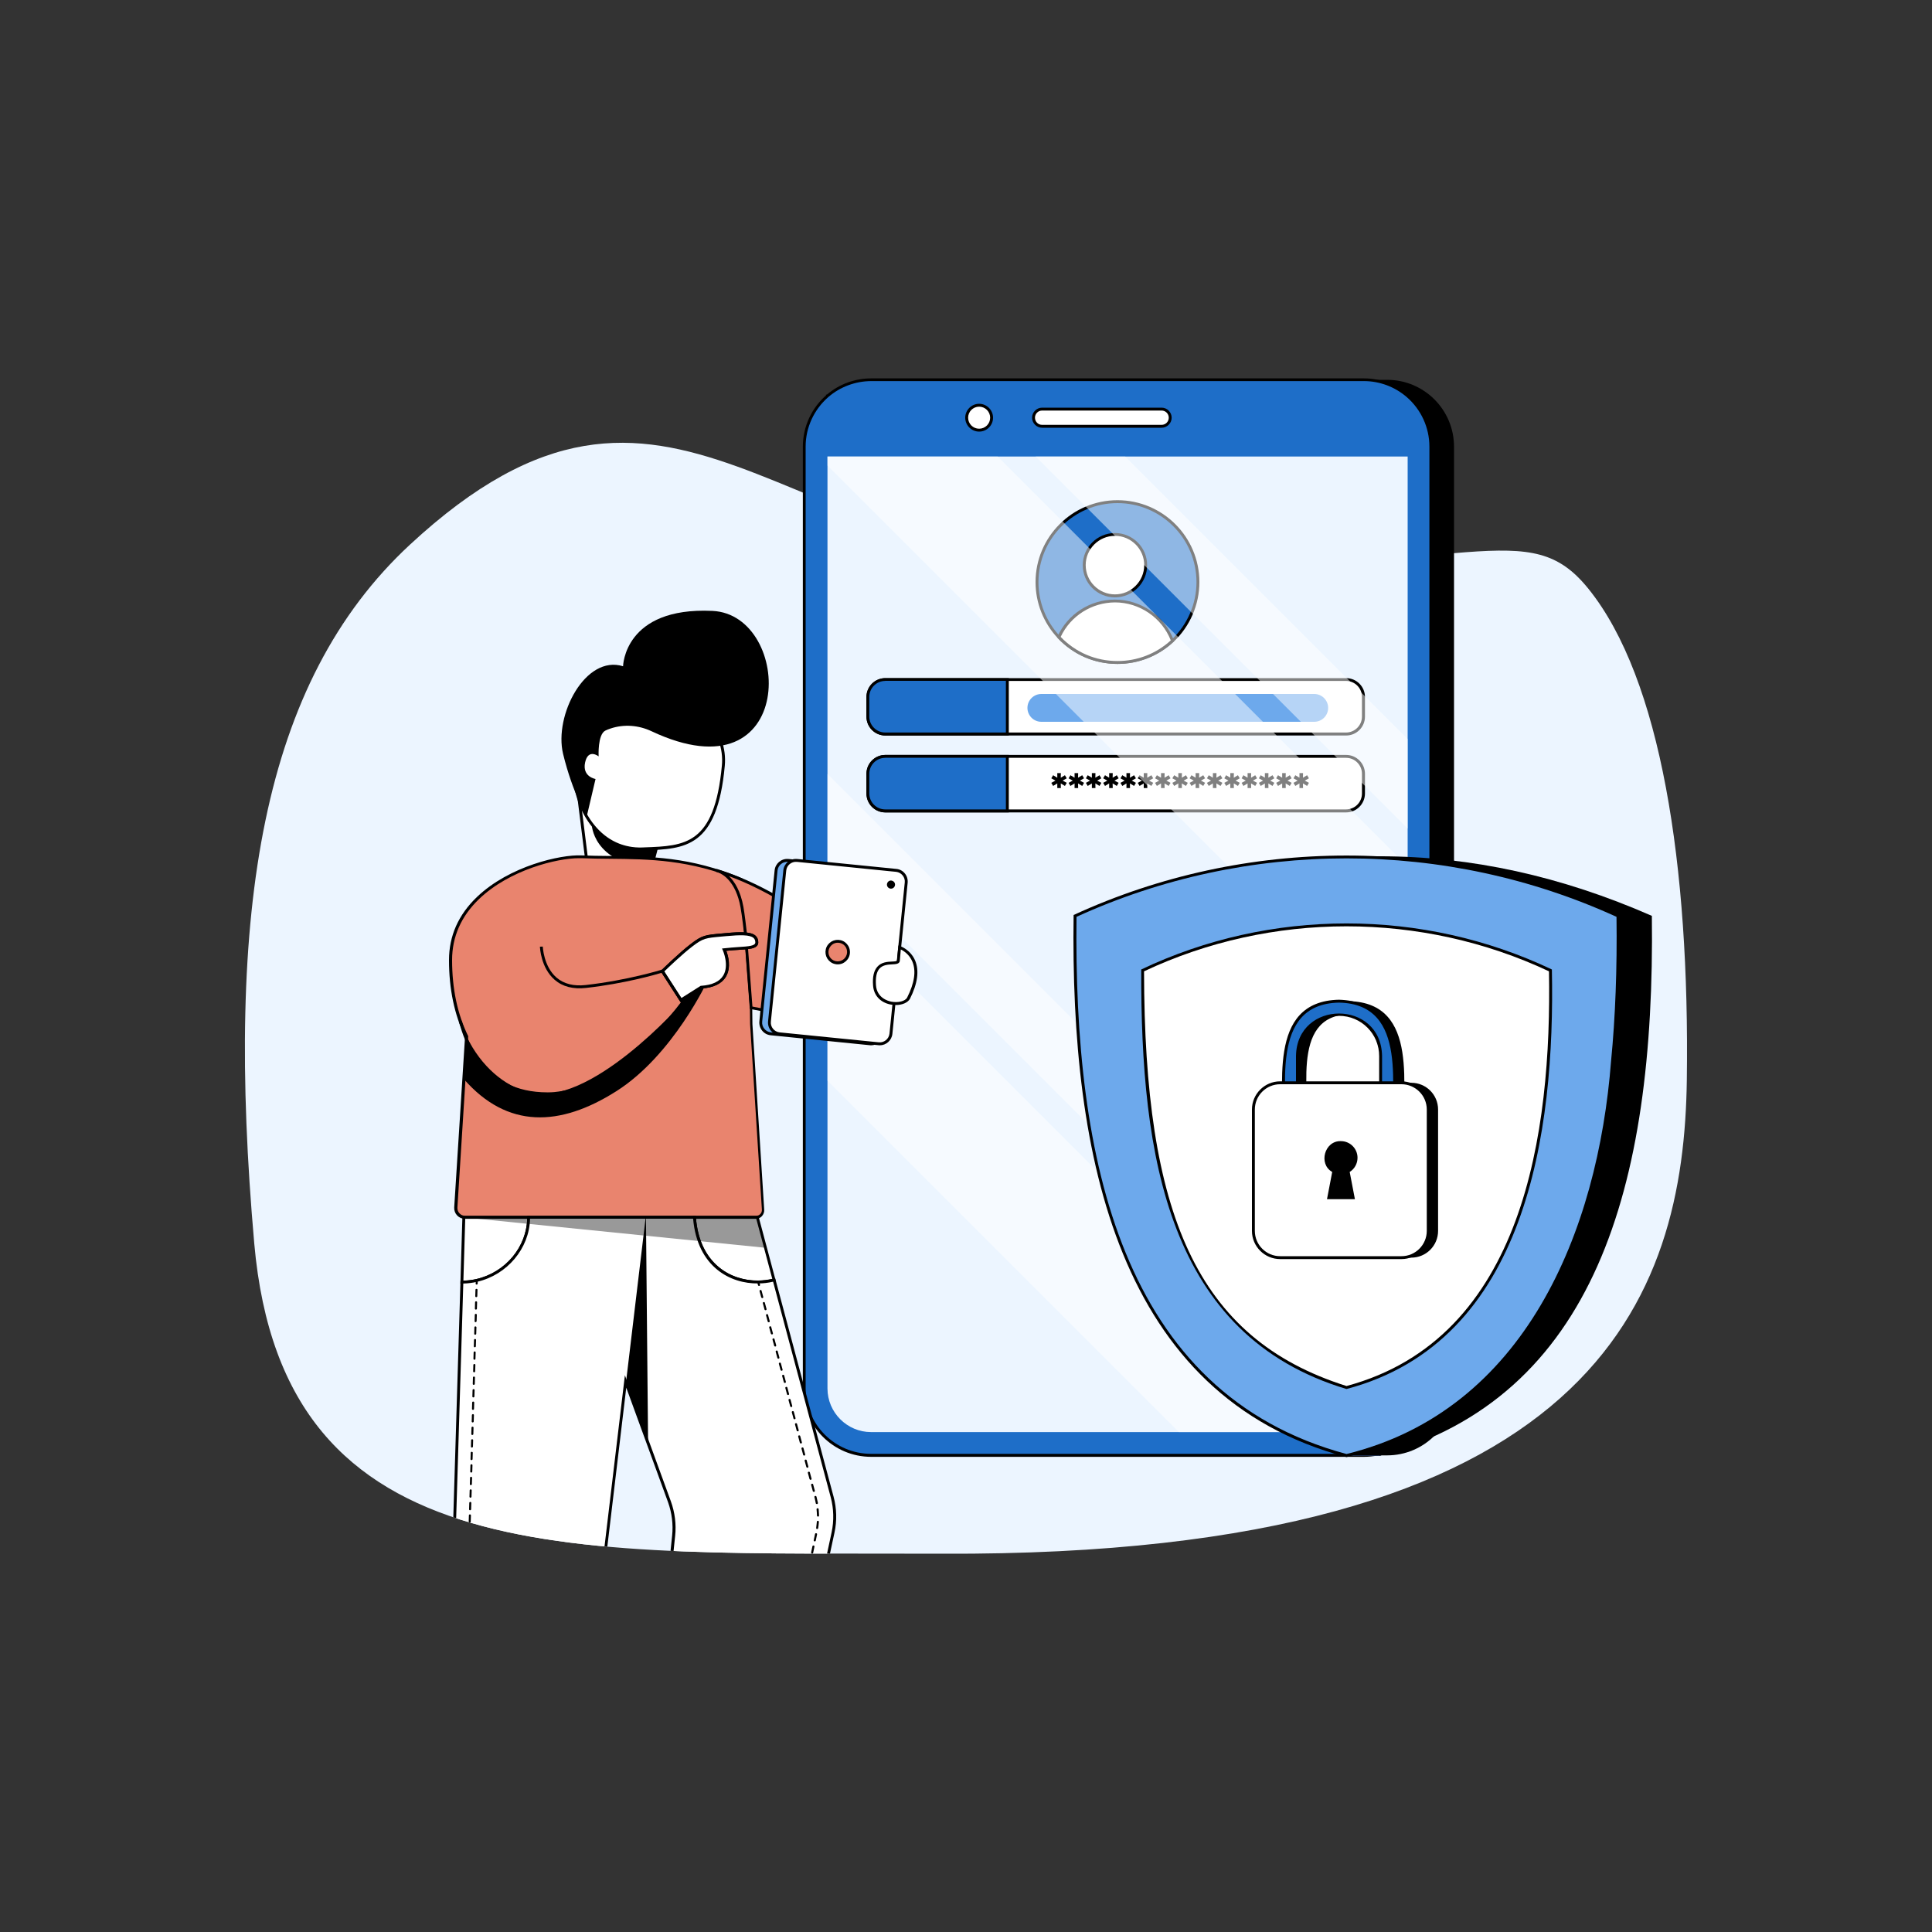
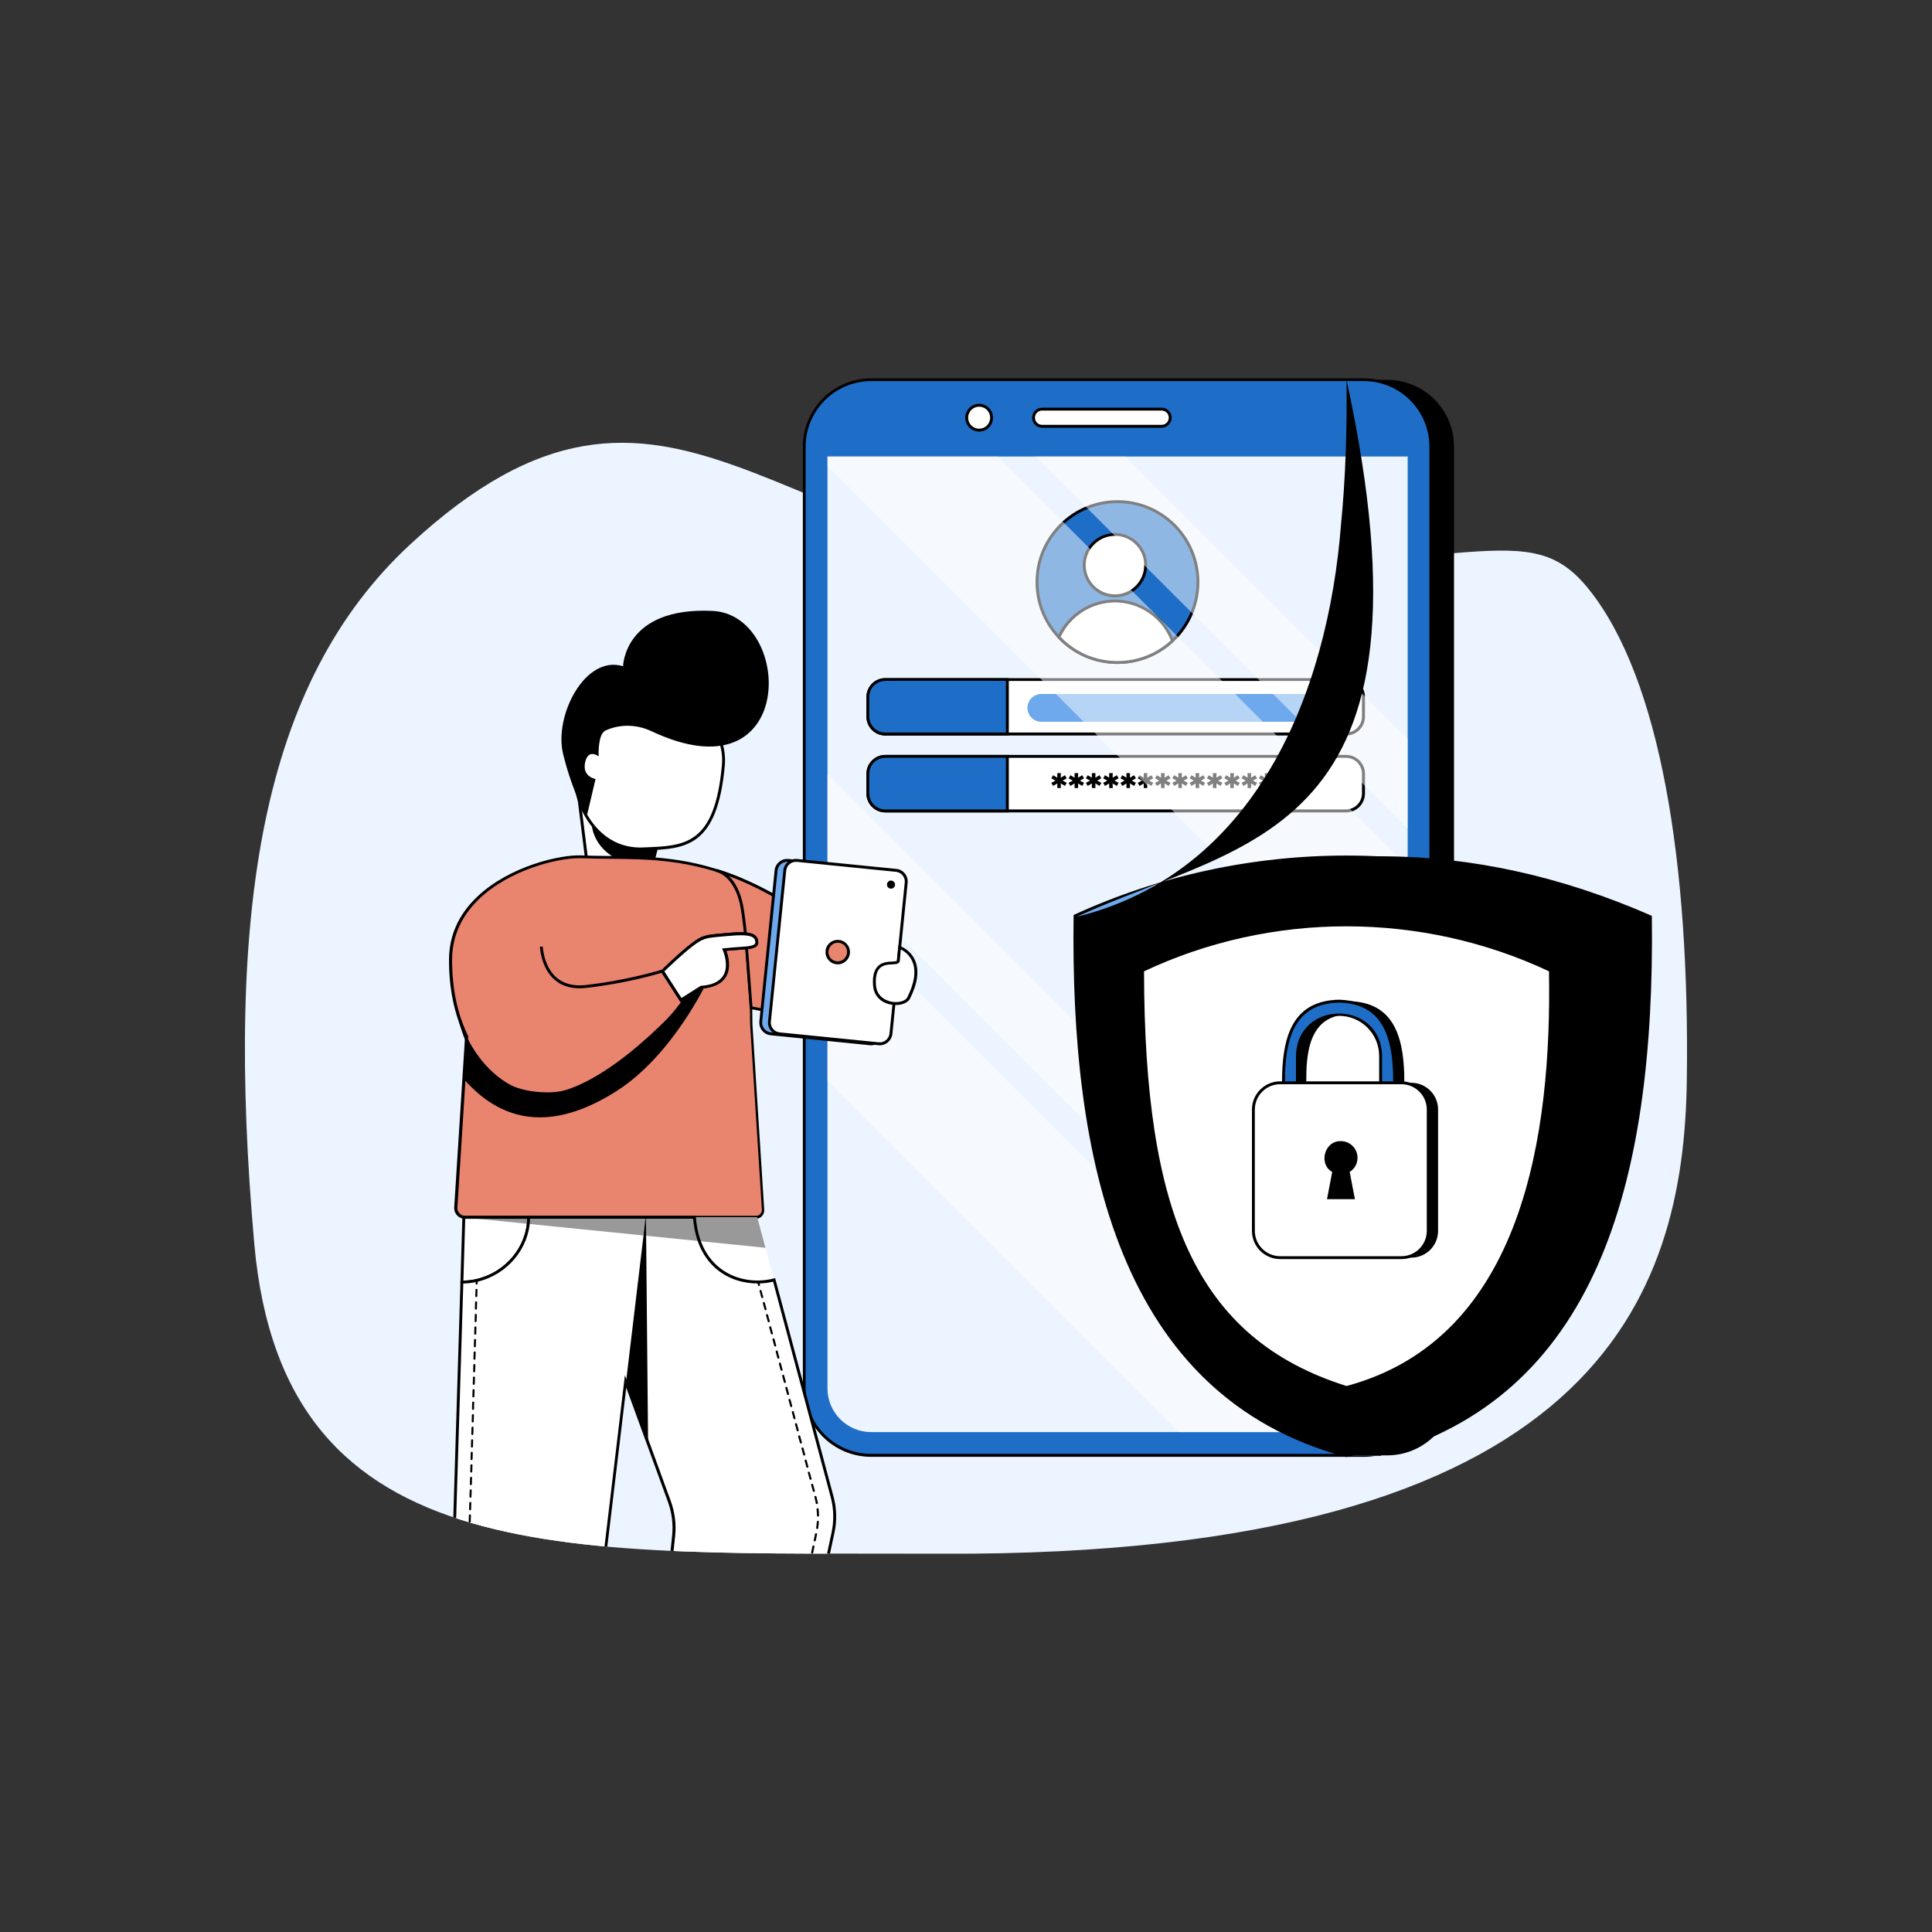
<svg xmlns="http://www.w3.org/2000/svg" xmlns:xlink="http://www.w3.org/1999/xlink" version="1.1" id="Layer_1" x="0px" y="0px" viewBox="0 0 2000 2000" style="enable-background:new 0 0 2000 2000;" xml:space="preserve">
  <rect x="0" y="0" width="2000" height="2000" fill="#333333" stroke="none" />
  <style type="text/css">
	.st0{fill:#ECF5FF;}
	.st1{fill:#1E6EC8;}
	.st2{fill:#FFFFFF;}
	.st3{fill:#6DA9EC;}
	.st4{clip-path:url(#SVGID_1_);}
	.st5{opacity:0.5;fill:#FFFFFF;}
	.st6{clip-path:url(#SVGID_2_);}
	.st7{fill:#E9846E;}
	.st8{opacity:0.4;}
	.st9{fill:#466EB6;}
</style>
  <g>
    <path class="st0" d="M975.1,1608.4c-380.3-1.7-681.4,23.9-711.9-321.2c-30.4-345.1,7.5-580.8,161.1-723.3   c272.3-252.5,383.3,27.4,742.9,27.4s415.3-58.5,477.2,18.3c75,93,104.8,286.2,101.8,508.1   C1743.2,1339.6,1656.6,1611.4,975.1,1608.4z" />
    <g>
      <path d="M1435.9,1506.6H925.8c-38.2,0-69.2-31-69.2-69.2v-975c0-38.2,31-69.2,69.2-69.2h510.2c38.2,0,69.2,31,69.2,69.2v975    C1505.2,1475.6,1474.2,1506.6,1435.9,1506.6z" />
      <g>
        <path class="st1" d="M1481.2,462.3v975c0,38.2-31,69.2-69.3,69.2H901.8c-38.2,0-69.2-31-69.2-69.2v-975c0-20.9,9.3-39.7,24-52.4     v0h0c12.1-10.5,27.9-16.8,45.2-16.8h510.2c17.3,0,33.1,6.4,45.2,16.8h0v0C1471.9,422.6,1481.2,441.4,1481.2,462.3z" />
        <path d="M1411.9,1508.1H901.8c-39,0-70.7-31.7-70.7-70.7v-975c0-20.3,8.7-39.6,24-53.1v-0.8l0.9,0c12.8-10.9,29-16.8,45.8-16.8     h510.2c16.8,0,33,6,45.8,16.8h0.9l0,0.8c15.3,13.5,24,32.8,24,53.1v975C1482.7,1476.4,1450.9,1508.1,1411.9,1508.1z M857.5,411     L857.5,411C842.6,424,834,442.6,834,462.3v975c0,37.4,30.4,67.7,67.7,67.7h510.2c37.4,0,67.8-30.4,67.8-67.7v-975     c0-19.7-8.6-38.4-23.5-51.3l0,0c-12.3-10.6-28-16.5-44.3-16.5H901.8C885.5,394.6,869.8,400.4,857.5,411z" />
      </g>
      <path class="st0" d="M1457.2,472.6v964.7c0,24.9-20.3,45.2-45.3,45.2H901.8c-24.9,0-45.2-20.3-45.2-45.2V472.6H1457.2z" />
      <g>
        <g>
          <path class="st1" d="M1240.1,602.6c0,24-10.1,45.6-26.4,60.8c-14.9,13.9-34.9,22.5-56.9,22.5c-23.9,0-45.5-10.1-60.7-26.2      c-14-14.9-22.6-34.9-22.6-57c0-46,37.3-83.3,83.3-83.3C1202.8,519.3,1240.1,556.6,1240.1,602.6z" />
          <path d="M1156.8,687.3c-23.6,0-45.6-9.5-61.8-26.7c-14.8-15.8-23-36.4-23-58c0-46.7,38-84.8,84.8-84.8s84.8,38,84.8,84.8      c0,23.4-9.8,45.9-26.8,61.9C1199,679.2,1178.4,687.3,1156.8,687.3z M1156.8,520.8c-45.1,0-81.8,36.7-81.8,81.8      c0,20.9,7.9,40.8,22.2,56c15.6,16.6,36.8,25.8,59.6,25.8c20.8,0,40.7-7.8,55.9-22.1c16.5-15.4,25.9-37.2,25.9-59.7      C1238.6,557.5,1201.9,520.8,1156.8,520.8z" />
        </g>
        <g>
          <g>
            <circle class="st2" cx="1154.2" cy="585.1" r="31.8" />
            <path d="M1154.2,618.4c-18.4,0-33.3-14.9-33.3-33.3c0-18.4,14.9-33.3,33.3-33.3s33.3,14.9,33.3,33.3       C1187.5,603.4,1172.5,618.4,1154.2,618.4z M1154.2,554.7c-16.7,0-30.3,13.6-30.3,30.3c0,16.7,13.6,30.3,30.3,30.3       c16.7,0,30.3-13.6,30.3-30.3C1184.5,568.4,1170.9,554.7,1154.2,554.7z" />
          </g>
          <g>
            <path class="st2" d="M1213.7,663.4c-14.9,13.9-34.9,22.5-56.9,22.5c-23.9,0-45.5-10.1-60.7-26.2c10-22.1,32.2-37.4,58-37.4       C1181.4,622.2,1204.6,639.3,1213.7,663.4z" />
            <path d="M1156.8,687.3c-23.6,0-45.6-9.5-61.8-26.7l-0.7-0.7l0.4-0.9c10.5-23.3,33.8-38.3,59.4-38.3c27,0,51.5,16.9,61,42.1       l0.4,0.9l-0.7,0.7C1199,679.2,1178.4,687.3,1156.8,687.3z M1098,659.3c15.6,16.2,36.4,25,58.9,25c20.5,0,40-7.6,55.1-21.4       c-9.3-23.5-32.4-39.3-57.8-39.3C1130.2,623.7,1108.2,637.6,1098,659.3z" />
          </g>
        </g>
        <g>
          <path class="st2" d="M1411.5,721.5v20.4c0,9.9-8.1,18-18,18h-477c-9.9,0-18-8.1-18-18v-20.4c0-9.9,8.1-18,18-18h477      C1403.4,703.4,1411.5,711.5,1411.5,721.5z" />
          <path d="M1393.5,761.4h-477c-10.8,0-19.5-8.8-19.5-19.5v-20.4c0-10.8,8.8-19.5,19.5-19.5h477c10.8,0,19.5,8.8,19.5,19.5v20.4      C1413,752.7,1404.2,761.4,1393.5,761.4z M916.4,704.9c-9.1,0-16.5,7.4-16.5,16.5v20.4c0,9.1,7.4,16.5,16.5,16.5h477      c9.1,0,16.5-7.4,16.5-16.5v-20.4c0-9.1-7.4-16.5-16.5-16.5H916.4z" />
        </g>
        <g>
          <path class="st2" d="M1411.5,801v20.4c0,9.9-8.1,18-18,18h-477c-9.9,0-18-8.1-18-18V801c0-9.9,8.1-18,18-18h477      C1403.4,783,1411.5,791.1,1411.5,801z" />
          <path d="M1393.5,841h-477c-10.8,0-19.5-8.8-19.5-19.5V801c0-10.8,8.8-19.5,19.5-19.5h477c10.8,0,19.5,8.8,19.5,19.5v20.4      C1413,832.2,1404.2,841,1393.5,841z M916.4,784.5c-9.1,0-16.5,7.4-16.5,16.5v20.4c0,9.1,7.4,16.5,16.5,16.5h477      c9.1,0,16.5-7.4,16.5-16.5V801c0-9.1-7.4-16.5-16.5-16.5H916.4z" />
        </g>
        <g>
          <path class="st1" d="M1042.8,703.4v56.5H916.4c-9.9,0-18-8.1-18-18v-20.4c0-9.9,8.1-18,18-18H1042.8z" />
          <path d="M1044.3,761.4H916.4c-10.8,0-19.5-8.8-19.5-19.5v-20.4c0-10.8,8.8-19.5,19.5-19.5h127.9V761.4z M916.4,704.9      c-9.1,0-16.5,7.4-16.5,16.5v20.4c0,9.1,7.4,16.5,16.5,16.5h124.9v-53.5H916.4z" />
        </g>
        <g>
          <path class="st1" d="M916.4,783h126.4v56.5H916.4c-9.9,0-18-8.1-18-18V801C898.4,791.1,906.5,783,916.4,783z" />
          <path d="M1044.3,841H916.4c-10.8,0-19.5-8.8-19.5-19.5V801c0-10.8,8.8-19.5,19.5-19.5h127.9V841z M916.4,784.5      c-9.1,0-16.5,7.4-16.5,16.5v20.4c0,9.1,7.4,16.5,16.5,16.5h124.9v-53.5H916.4z" />
        </g>
        <path class="st3" d="M1360.5,747.2H1078c-8,0-14.4-6.5-14.4-14.4l0,0c0-8,6.5-14.4,14.4-14.4h282.5c8,0,14.4,6.5,14.4,14.4l0,0     C1374.9,740.8,1368.4,747.2,1360.5,747.2z" />
        <g>
          <path d="M1100,808.1l4.3,2.3l-1.9,3.2l-4.3-2.6l0.1,4.8h-3.7l0-4.8l-4.3,2.6l-1.9-3.2l4.3-2.3l-4.3-2.4l1.9-3.2l4.3,2.6l0-4.8      h3.7l-0.1,4.8l4.3-2.6l1.9,3.2L1100,808.1z" />
          <path d="M1117.9,808.1l4.3,2.3l-1.9,3.2l-4.3-2.6l0.1,4.8h-3.7l0-4.8l-4.3,2.6l-1.9-3.2l4.3-2.3l-4.3-2.4l1.9-3.2l4.3,2.6l0-4.8      h3.7l-0.1,4.8l4.3-2.6l1.9,3.2L1117.9,808.1z" />
          <path d="M1135.8,808.1l4.3,2.3l-1.9,3.2l-4.3-2.6l0.1,4.8h-3.7l0-4.8l-4.3,2.6l-1.9-3.2l4.3-2.3l-4.3-2.4l1.9-3.2l4.3,2.6l0-4.8      h3.7l-0.1,4.8l4.3-2.6l1.9,3.2L1135.8,808.1z" />
          <path d="M1153.7,808.1l4.3,2.3l-1.9,3.2l-4.3-2.6l0.1,4.8h-3.7l0-4.8l-4.3,2.6l-1.9-3.2l4.3-2.3l-4.3-2.4l1.9-3.2l4.3,2.6l0-4.8      h3.7l-0.1,4.8l4.3-2.6l1.9,3.2L1153.7,808.1z" />
          <path d="M1171.6,808.1l4.3,2.3l-1.9,3.2l-4.3-2.6l0.1,4.8h-3.7l0-4.8l-4.3,2.6l-1.9-3.2l4.3-2.3l-4.3-2.4l1.9-3.2l4.3,2.6l0-4.8      h3.7l-0.1,4.8l4.3-2.6l1.9,3.2L1171.6,808.1z" />
          <path d="M1189.5,808.1l4.3,2.3l-1.9,3.2l-4.3-2.6l0.1,4.8h-3.7l0-4.8l-4.3,2.6l-1.9-3.2l4.3-2.3l-4.3-2.4l1.9-3.2l4.3,2.6l0-4.8      h3.7l-0.1,4.8l4.3-2.6l1.9,3.2L1189.5,808.1z" />
          <path d="M1207.4,808.1l4.3,2.3l-1.9,3.2l-4.3-2.6l0.1,4.8h-3.7l0-4.8l-4.3,2.6l-1.9-3.2l4.3-2.3l-4.3-2.4l1.9-3.2l4.3,2.6l0-4.8      h3.7l-0.1,4.8l4.3-2.6l1.9,3.2L1207.4,808.1z" />
          <path d="M1225.3,808.1l4.3,2.3l-1.9,3.2l-4.3-2.6l0.1,4.8h-3.7l0-4.8l-4.3,2.6l-1.9-3.2l4.3-2.3l-4.3-2.4l1.9-3.2l4.3,2.6l0-4.8      h3.7l-0.1,4.8l4.3-2.6l1.9,3.2L1225.3,808.1z" />
          <path d="M1243.2,808.1l4.3,2.3l-1.9,3.2l-4.3-2.6l0.1,4.8h-3.7l0-4.8l-4.3,2.6l-1.9-3.2l4.3-2.3l-4.3-2.4l1.9-3.2l4.3,2.6l0-4.8      h3.7l-0.1,4.8l4.3-2.6l1.9,3.2L1243.2,808.1z" />
          <path d="M1261.1,808.1l4.3,2.3l-1.9,3.2l-4.3-2.6l0.1,4.8h-3.7l0-4.8l-4.3,2.6l-1.9-3.2l4.3-2.3l-4.3-2.4l1.9-3.2l4.3,2.6l0-4.8      h3.7l-0.1,4.8l4.3-2.6l1.9,3.2L1261.1,808.1z" />
          <path d="M1279.1,808.1l4.3,2.3l-1.9,3.2l-4.3-2.6l0.1,4.8h-3.7l0-4.8l-4.3,2.6l-1.9-3.2l4.3-2.3l-4.3-2.4l1.9-3.2l4.3,2.6l0-4.8      h3.7l-0.1,4.8l4.3-2.6l1.9,3.2L1279.1,808.1z" />
          <path d="M1297,808.1l4.3,2.3l-1.9,3.2l-4.3-2.6l0.1,4.8h-3.7l0-4.8l-4.3,2.6l-1.9-3.2l4.3-2.3l-4.3-2.4l1.9-3.2l4.3,2.6l0-4.8      h3.7l-0.1,4.8l4.3-2.6l1.9,3.2L1297,808.1z" />
          <path d="M1314.9,808.1l4.3,2.3l-1.9,3.2l-4.3-2.6l0.1,4.8h-3.7l0-4.8l-4.3,2.6l-1.9-3.2l4.3-2.3l-4.3-2.4l1.9-3.2l4.3,2.6l0-4.8      h3.7l-0.1,4.8l4.3-2.6l1.9,3.2L1314.9,808.1z" />
          <path d="M1332.8,808.1l4.3,2.3l-1.9,3.2l-4.3-2.6l0.1,4.8h-3.7l0-4.8l-4.3,2.6l-1.9-3.2l4.3-2.3l-4.3-2.4l1.9-3.2l4.3,2.6l0-4.8      h3.7l-0.1,4.8l4.3-2.6l1.9,3.2L1332.8,808.1z" />
          <path d="M1350.7,808.1l4.3,2.3l-1.9,3.2l-4.3-2.6l0.1,4.8h-3.7l0-4.8l-4.3,2.6l-1.9-3.2l4.3-2.3l-4.3-2.4l1.9-3.2l4.3,2.6l0-4.8      h3.7l-0.1,4.8l4.3-2.6l1.9,3.2L1350.7,808.1z" />
        </g>
      </g>
      <g>
        <path class="st2" d="M1202.5,441.3h-123.7c-4.9,0-8.9-4-8.9-8.9v0c0-4.9,4-8.9,8.9-8.9h123.7c4.9,0,8.9,4,8.9,8.9v0     C1211.4,437.3,1207.4,441.3,1202.5,441.3z" />
        <path d="M1202.5,442.8h-123.7c-5.7,0-10.4-4.7-10.4-10.4s4.7-10.4,10.4-10.4h123.7c5.7,0,10.4,4.7,10.4,10.4     S1208.2,442.8,1202.5,442.8z M1078.8,425c-4.1,0-7.4,3.3-7.4,7.4s3.3,7.4,7.4,7.4h123.7c4.1,0,7.4-3.3,7.4-7.4s-3.3-7.4-7.4-7.4     H1078.8z" />
      </g>
      <g>
        <ellipse transform="matrix(0.924 -0.383 0.383 0.924 -88.311 420.805)" class="st2" cx="1013.6" cy="432.4" rx="12.9" ry="12.9" />
        <path d="M1013.6,446.8c-7.9,0-14.4-6.5-14.4-14.4c0-7.9,6.5-14.4,14.4-14.4c7.9,0,14.4,6.5,14.4,14.4     C1028,440.3,1021.6,446.8,1013.6,446.8z M1013.6,421c-6.3,0-11.4,5.1-11.4,11.4s5.1,11.4,11.4,11.4c6.3,0,11.4-5.1,11.4-11.4     S1019.9,421,1013.6,421z" />
      </g>
      <g>
        <defs>
          <path id="SVGID_5_" d="M1457.2,472.6v964.7c0,24.9-20.3,45.2-45.3,45.2H901.8c-24.9,0-45.2-20.3-45.2-45.2V472.6H1457.2z" />
        </defs>
        <clipPath id="SVGID_1_">
          <use xlink:href="#SVGID_5_" style="overflow:visible;" />
        </clipPath>
        <g class="st4">
          <rect x="1162.2" y="184.5" transform="matrix(0.707 -0.707 0.707 0.707 -177.903 1090.787)" class="st5" width="131.2" height="1151.3" />
          <rect x="1284.2" y="95.2" transform="matrix(0.707 -0.707 0.707 0.707 -88.661 1127.752)" class="st5" width="65.6" height="1151.3" />
          <rect x="1024.5" y="683.6" transform="matrix(0.707 -0.707 0.707 0.707 -571.14 1139.596)" class="st5" width="131.2" height="1151.3" />
          <rect x="1146.5" y="594.3" transform="matrix(0.707 -0.707 0.707 0.707 -481.897 1176.562)" class="st5" width="65.6" height="1151.3" />
        </g>
      </g>
    </g>
    <g>
      <defs>
        <path id="SVGID_7_" d="M975.1,1608.4c-380.3-1.7-681.4,23.9-711.9-321.2c-30.4-345.1,7.5-580.8,161.1-723.3     c272.3-252.5,383.3,27.4,742.9,27.4s415.3-58.5,477.2,18.3c75,93,104.8,286.2,101.8,508.1     C1743.2,1339.6,1656.6,1611.4,975.1,1608.4z" />
      </defs>
      <clipPath id="SVGID_2_">
        <use xlink:href="#SVGID_7_" style="overflow:visible;" />
      </clipPath>
      <g class="st6">
        <g>
          <g>
            <polygon class="st2" points="599.3,825.5 608.6,900.5 676.5,890.1 677,888.1 679.5,878.8 682,869 682,868.9 691.2,833.6             " />
            <path d="M607.3,902.2l-9.8-78.3l95.5,8.4l-15.4,59.1L607.3,902.2z M601,827.2l8.9,71.6l65.4-10l5.2-20.1l8.8-33.7L601,827.2z" />
          </g>
          <g>
            <path class="st2" d="M594.1,798.1c1.5,42.7,28.4,82.2,71.1,80.7c42.7-1.5,75.8-1.3,83.6-86.3c3.9-42.6-37.4-76.1-80.2-74.6       C625.9,719.4,592.5,755.3,594.1,798.1z" />
            <path d="M662.7,880.3c-19.6,0-36.7-8.4-49.7-24.3c-12.4-15.2-19.6-35.7-20.4-57.9l0,0c-1.6-43.5,32.5-80.2,76-81.7       c23.6-0.9,47.4,8.8,63.4,25.8c13.5,14.3,20,32.2,18.3,50.5c-7.8,84.9-41,86.1-83,87.6l-2,0.1       C664.4,880.3,663.6,880.3,662.7,880.3z M671.5,719.3c-0.9,0-1.9,0-2.8,0c-20.3,0.7-39,9.3-52.9,24.2       c-13.8,14.8-21,34.2-20.3,54.5l0,0c0.8,21.5,7.8,41.4,19.8,56.1c12.9,15.9,30.2,23.9,49.8,23.2l2-0.1       c42.1-1.5,72.6-2.6,80.2-84.8c1.6-17.4-4.6-34.5-17.5-48.1C715,728.5,693.4,719.3,671.5,719.3z" />
          </g>
          <path d="M645,689.7c0,0,1-61.6,92.5-57.3c84.4,3.9,88.4,196-63.2,124.5c-13.2-6.2-28.3-7.4-42.1-2.8c-2.2,0.7-4.1,1.5-5.5,2.2      c-8.2,4-7,26.7-7,26.7s-10.8-8.6-14,6.3c-3.2,14.9,10.8,17.1,10.8,17.1l-9.1,38.7c0,0-14.5-23.6-24.5-64.7      C573.3,740.5,606,677.5,645,689.7z" />
          <path d="M674.8,898.8l4.7-20c0,0-49.3,4-67-25.9C612.5,852.9,612.8,893.6,674.8,898.8z" />
        </g>
        <g>
          <g>
            <path class="st7" d="M483,1073l-11.2,177c-0.3,5.5,4,10.1,9.5,10.1l301.1,0c4.4,0,7.8-3.7,7.5-8L777.8,1060l-0.2-16.8l-4.7-62       c-6,0.7-14.2,0.8-23.3,1.9c0,0,16.6,36-23.7,38.8l-21.1,13.3l-19.1-29.8c0,0,17.9-17.6,30.3-27.1c12.3-9.5,14.7-9,35.5-10.9       c8.4-0.8,15.1-1.2,20.3-0.7l-4.2-56.2c-66.1-27.8-117.1-21.4-166.1-23.5c-31.4-1.4-135.1,26.2-135.1,106.9       C466.4,1025.5,472.8,1052,483,1073z" />
            <path d="M782.4,1261.7H481.3c-3.1,0-5.9-1.2-8.1-3.5c-2.1-2.2-3.2-5.2-3-8.3l11.2-176.6c-11-22.8-16.6-49.5-16.6-79.4       c0-25,9.7-47,29-65.4c33.7-32.2,86.7-43.9,107.7-43c9.8,0.4,19.4,0.5,29.6,0.6c41.2,0.4,83.7,0.7,136.9,23.1l0.8,0.4l4.4,58.9       l-1.8-0.1c-4.5-0.4-10.4-0.2-20,0.7l-4.4,0.4c-16.7,1.5-19.3,1.7-30.4,10.2c-10.6,8.1-25.5,22.5-29.3,26.1l17.7,27.5l20.1-12.7       l0.4,0c11.5-0.8,19.2-4.4,23-10.8c6.3-10.7-0.5-25.8-0.5-25.9l-0.9-1.9l2-0.2c5.3-0.6,10.2-1,14.6-1.2c3.2-0.2,6.1-0.4,8.7-0.7       l1.5-0.2l4.8,63.6l0.2,16.9l12.2,192c0.2,2.5-0.7,4.9-2.4,6.8C787.3,1260.6,784.9,1261.7,782.4,1261.7z M599.1,888.4       c-21.9,0-71.3,11.7-103.1,42.2c-18.6,17.8-28,39.1-28,63.2c0,29.6,5.5,56,16.5,78.5l0.2,0.4l-11.2,177.4       c-0.1,2.2,0.6,4.4,2.2,6c1.5,1.6,3.6,2.5,5.9,2.5h301.1c1.7,0,3.3-0.7,4.4-1.9c1.2-1.2,1.7-2.8,1.6-4.5l-12.2-192.1l-0.2-16.9       l-4.6-60.4c-2.2,0.2-4.7,0.4-7.3,0.5c-3.8,0.2-8,0.5-12.5,1c1.8,4.7,5.4,17-0.4,26.8c-4.3,7.2-12.7,11.3-25,12.2l-22,13.9       l-20.6-32l0.9-0.9c0.2-0.2,18.1-17.8,30.4-27.2c11.7-9,14.8-9.3,31.9-10.8l4.4-0.4c8.6-0.8,14.3-1.1,18.8-0.8l-4-53.6       c-52.3-21.8-94.3-22.1-134.9-22.5c-10.3-0.1-19.9-0.2-29.8-0.6C600.7,888.4,599.9,888.4,599.1,888.4z" />
          </g>
          <g>
            <path class="st7" d="M783.4,975.5c0,3.7-4,5-10.6,5.7l4.7,62l21,4.1L810,932.1c-14.9-8.9-40.7-22.9-68.4-31.1       c0,0,20.3,3.4,26.4,38c1.4,7.7,3.7,27.6,3.7,27.6C779.4,967.4,783.4,969.8,783.4,975.5z" />
            <path d="M799.9,1049l-23.7-4.6l-4.9-64.6l1.4-0.2c8.1-0.9,9.2-2.5,9.2-4.2c0-3.3-1.3-6.5-10.3-7.3l-1.2-0.1l-0.1-1.2       c0-0.2-2.3-20-3.7-27.5c-4.8-26.7-18.2-34.3-23.3-36.2c-0.7-0.2-1.4-0.4-2.1-0.6l0.7-2.9c0.2,0,1.3,0.2,3,0.9       c25.9,8.1,50,20.9,66,30.4l0.8,0.5L799.9,1049z M778.9,1042l18.3,3.5l11.2-112.5c-13.5-8-32.7-18.3-53.7-26       c5.7,5.6,11.9,15.2,14.9,31.9c1.2,6.6,3,22,3.5,26.5c5.4,0.6,11.8,2.5,11.8,10.1v0c0,5.3-6.2,6.5-10.5,7L778.9,1042z" />
          </g>
          <path d="M483,1073l-2.8,44.1c45,51.4,99.3,49.7,158,12.4c58.7-37.3,94.6-114.9,94.6-114.9l-28,20.5l1.8,2.7      c0,0-96.9,110.9-160.2,92.8C522.3,1123.9,498.3,1104.5,483,1073L483,1073z" />
          <g>
            <path class="st2" d="M685.7,1005.4l19.1,29.8l21.1-13.3c40.3-2.8,23.7-38.8,23.7-38.8c19-2.3,33.8-0.5,33.8-7.6       c0-9.5-11.1-9.9-31.9-8c-20.9,1.9-23.2,1.4-35.5,10.9C703.6,987.8,685.7,1005.4,685.7,1005.4z" />
            <path d="M704.4,1037.3l-20.6-32l0.9-0.9c0.2-0.2,18.1-17.8,30.4-27.2c11.7-9,14.8-9.3,31.9-10.8l4.4-0.4       c16-1.5,26.2-1.5,30.8,2.7c1.8,1.7,2.8,4,2.8,6.8c0,6.5-8.6,7.1-20.5,7.8c-3.8,0.2-8.1,0.5-12.7,1c1.8,4.7,5.4,17-0.4,26.8       c-4.3,7.2-12.7,11.3-25,12.2L704.4,1037.3z M687.6,1005.7l17.7,27.5l20.1-12.7l0.4,0c11.5-0.8,19.2-4.4,23-10.8       c6.3-10.7-0.5-25.8-0.5-25.9l-0.9-1.9l2-0.2c5.3-0.6,10.4-1,14.8-1.3c11.3-0.7,17.7-1.3,17.7-4.8c0-2-0.6-3.5-1.8-4.6       c-3.8-3.4-13.7-3.3-28.5-1.9l-4.4,0.4c-16.7,1.5-19.3,1.7-30.4,10.2C706.3,987.7,691.4,1002,687.6,1005.7z" />
          </g>
          <g>
            <g>
              <path class="st3" d="M900.5,1080.5l-5-0.5l-97.6-9.8c-6.4-0.7-11-6.3-10.4-12.7l15.8-156.4c0.6-6.3,6.2-10.9,12.5-10.4        c0.1,0,0.1,0,0.2,0l97.4,9.8l5.2,0.5c6.4,0.6,11,6.3,10.4,12.7l-15.8,156.4C912.6,1076.5,906.9,1081.2,900.5,1080.5z" />
              <path d="M901.7,1082.1c-0.4,0-0.9,0-1.3-0.1h0l-5-0.5l-97.6-9.8c-7.2-0.7-12.4-7.2-11.7-14.4l15.8-156.4c0.7-7,7-12.3,14-11.7        c0.1,0,0.2,0,0.4,0l102.6,10.3c3.5,0.3,6.6,2,8.8,4.7c2.2,2.7,3.2,6.1,2.9,9.6l-15.8,156.4        C914,1077,908.3,1082.1,901.7,1082.1z M900.7,1079c5.5,0.6,10.5-3.5,11.1-9l15.8-156.4c0.3-2.7-0.5-5.3-2.2-7.4        c-1.7-2.1-4.1-3.4-6.8-3.7l-5.2-0.5l-97.4-9.8l0,0l-0.2,0c-5.5-0.5-10.4,3.6-10.9,9L789,1057.6c-0.6,5.5,3.5,10.5,9,11.1        L900.7,1079z" />
            </g>
            <g>
              <path class="st2" d="M909.6,1080.5l-5-0.5l-97.6-9.8c-6.4-0.7-11-6.3-10.4-12.7l15.8-156.4c0.6-6.3,6.2-10.9,12.5-10.4        c0.1,0,0.1,0,0.2,0l97.4,9.8l5.2,0.5c6.4,0.6,11,6.3,10.4,12.7l-15.8,156.4C921.6,1076.5,915.9,1081.2,909.6,1080.5z" />
              <path d="M910.7,1082.1c-0.4,0-0.9,0-1.3-0.1h0l-5-0.5l-97.6-9.8c-7.2-0.7-12.4-7.2-11.7-14.4l15.8-156.4c0.7-7,7-12.3,14-11.7        c0.1,0,0.2,0,0.4,0l102.6,10.3c3.5,0.3,6.6,2,8.8,4.7c2.2,2.7,3.2,6.1,2.9,9.6l-15.8,156.4        C923.1,1077,917.4,1082.1,910.7,1082.1z M909.7,1079c5.5,0.6,10.5-3.5,11.1-9l15.8-156.4c0.3-2.7-0.5-5.3-2.2-7.4        c-1.7-2.1-4.1-3.4-6.8-3.7l-5.2-0.5l-97.4-9.8l0,0l-0.2,0c-5.5-0.5-10.4,3.6-10.9,9L798,1057.6c-0.6,5.5,3.5,10.5,9,11.1        L909.7,1079z" />
            </g>
            <g>
              <ellipse transform="matrix(0.97 -0.244 0.244 0.97 -214.677 241.999)" class="st7" cx="867.3" cy="985.6" rx="11.2" ry="11.2" />
              <path d="M867.3,998.3c-1.1,0-2.1-0.1-3.2-0.4c-3.3-0.8-6-2.9-7.8-5.8c-1.7-2.9-2.2-6.3-1.4-9.6l0,0c0.8-3.3,2.9-6,5.8-7.8        c2.9-1.7,6.3-2.2,9.6-1.4c3.3,0.8,6,2.9,7.8,5.8c1.7,2.9,2.2,6.3,1.4,9.6c-0.8,3.3-2.9,6-5.8,7.8        C871.8,997.7,869.6,998.3,867.3,998.3z M857.9,983.2c-0.6,2.5-0.3,5.1,1,7.3c1.3,2.2,3.4,3.8,5.9,4.4c5.2,1.3,10.4-1.8,11.8-7        c0.6-2.5,0.3-5.1-1-7.3c-1.3-2.2-3.4-3.8-5.9-4.4c-2.5-0.6-5.1-0.3-7.3,1C860.2,978.6,858.6,980.7,857.9,983.2L857.9,983.2z" />
            </g>
            <path d="M918.3,914.7c-0.6,2.3,0.8,4.5,3,5.1c2.3,0.6,4.5-0.8,5.1-3c0.6-2.3-0.8-4.5-3-5.1C921.2,911,918.9,912.4,918.3,914.7z       " />
          </g>
        </g>
        <g>
          <g id="XMLID_30_">
            <g>
              <g>
                <path class="st7" d="M632.8,1934.6c0,0-17.8,8.7-11.8,27.1h39.2c-0.9-7.3-5.1-13.8-11.5-17.6         C642.5,1940.4,637.3,1937.4,632.8,1934.6z" />
                <path d="M661.9,1963.2h-42l-0.3-1c-6.3-19.5,12.4-28.9,12.6-28.9l0.7-0.4l0.7,0.4c4,2.5,8.7,5.2,15.9,9.5         c6.7,4,11.3,11,12.2,18.7L661.9,1963.2z M622.1,1960.2h36.4c-1.2-6.2-5-11.5-10.5-14.8c-6.8-4-11.3-6.7-15.2-9.1         C629.7,1938.1,618.1,1945.8,622.1,1960.2z" />
              </g>
              <g>
                <path class="st7" d="M457.5,1909.1v27.7c36-0.5,32-32.3,32-32.3c-14.4-0.9-23-2.1-24.5-2.4c-0.2,0-0.3,0-0.3,0h-0.2         C460.7,1902.1,457.5,1905.2,457.5,1909.1z" />
                <path d="M456,1938.3v-29.2c0-4.7,3.9-8.6,8.6-8.6l0.5,0c0.5,0.1,9.1,1.4,24.5,2.4l1.2,0.1l0.2,1.2c0.1,0.6,1.6,13.9-7.1,23.8         c-5.8,6.6-14.7,10.1-26.4,10.2L456,1938.3z M464.6,1903.6c-3.2,0.1-5.6,2.6-5.6,5.6v26.1c10.1-0.4,17.7-3.5,22.7-9.1         c6.3-7.3,6.6-16.9,6.4-20.3c-14.7-1-23-2.3-23.3-2.3C464.7,1903.6,464.6,1903.6,464.6,1903.6z" />
              </g>
              <g>
                <path class="st2" d="M590.6,1908.1c-2.9-1.8-6.1-3.8-9.5-6c0,0-3.4,0.5-9.5,1.1c-10.1,1-27.7,2.3-48.8,2.3         c-1.8,0-3.5,0-5.2,0c-10.9-0.1-20.3-0.5-28-1c0,0,3.9,31.9-32,32.3v24.9H621c-6-18.5,11.8-27.1,11.8-27.1         c-9.5-5.8-16.6-10.3-26.2-16.4C602,1915.3,596.8,1912,590.6,1908.1z" />
                <path d="M623,1963.2H456v-27.9l1.5,0c10.8-0.1,19-3.2,24.2-9.2c7.8-8.9,6.4-21.4,6.4-21.5l-0.2-1.8l1.8,0.1         c8.8,0.6,18.2,0.9,27.9,1c1.7,0,3.5,0,5.2,0c22,0,39.9-1.5,48.7-2.3c6-0.6,9.4-1.1,9.5-1.1l0.5-0.1l0.5,0.3         c3.3,2.1,6.3,4,9.1,5.7l0.4,0.3c6.3,4,11.4,7.2,16,10.2c10.1,6.4,16.9,10.7,26.2,16.4l2.3,1.4l-2.5,1.2         c-0.7,0.3-16.5,8.3-11.1,25.3L623,1963.2z M459,1960.2h160c-3.5-14.1,6.3-22.6,10.9-25.6c-8.3-5-14.8-9.2-24.1-15.1         c-4.6-2.9-9.7-6.2-16-10.2l-0.4-0.3c-2.7-1.7-5.5-3.5-8.6-5.4c-1.2,0.2-4.4,0.5-9,1c-8.8,0.9-26.9,2.3-49,2.3         c-1.8,0-3.6,0-5.3,0c-9.1-0.1-18-0.4-26.3-0.9c0.1,4.1-0.3,14.1-7.2,22c-5.5,6.3-13.9,9.8-24.9,10.2V1960.2z" />
              </g>
              <g>
                <path class="st2" d="M464.7,1881.7v20.3c0,0,0.1,0,0.3,0c2.8,0.3,27.8,3,52.5,3.3c1.7,0,3.5,0,5.2,0         c21.2,0,38.7-1.3,48.8-2.3c5.9-0.6,9.2-1.1,9.2-1.1v-20.3H473.5H464.7z" />
                <path d="M522.7,1907c-1.8,0-3.6,0-5.3,0c-23.7-0.3-48-2.9-52.6-3.4l-0.2,0l-1.8,0.3l0.4-1.8v-21.8h118.9v23.1l-1.3,0.2         c0,0-3.4,0.5-9.2,1.1C562.8,1905.5,544.8,1907,522.7,1907z M466.2,1900.7c6.5,0.7,29.1,2.9,51.3,3.2c1.7,0,3.4,0,5.2,0         c22,0,39.9-1.5,48.7-2.3c3.7-0.4,6.3-0.7,7.8-0.9v-17.5H466.2V1900.7z" />
              </g>
              <g>
                <path d="M457.5,1961.7v0.9c0,5,4,9,9,9h186.9c2,0,3.7-0.8,5-2.1c1.3-1.3,2.1-3,2.1-5c0-0.9-0.1-1.9-0.2-2.8H621H457.5z" />
                <path d="M653.3,1973.1H466.4c-5.8,0-10.5-4.7-10.5-10.5v-2.4h205.5l0.2,1.3c0.1,1,0.2,2,0.2,3c0,2.3-0.9,4.4-2.5,6         C657.7,1972.2,655.6,1973.1,653.3,1973.1z M459,1963.2c0.3,3.8,3.5,6.9,7.4,6.9h186.9c1.5,0,2.9-0.6,3.9-1.6         c1-1.1,1.6-2.5,1.6-3.9c0-0.4,0-0.9,0-1.3H459z" />
              </g>
              <g>
                <g>
                  <rect x="571" y="1914.8" transform="matrix(0.698 -0.716 0.716 0.698 -1195.976 995.203)" width="23" height="3" />
                </g>
                <g>
                  <rect x="579.1" y="1920.3" transform="matrix(0.698 -0.716 0.716 0.698 -1197.47 1002.606)" width="23" height="3" />
                </g>
                <g>
                  <polygon points="591.6,1935.6 589.5,1933.5 605.5,1917.2 606.3,1918 607.8,1919 607.6,1919.3         " />
                </g>
              </g>
              <g>
                <path class="st7" d="M843.7,1934.6c0,0-17.8,8.7-11.8,27.1h39.2c-0.9-7.3-5.1-13.8-11.5-17.6         C853.4,1940.4,848.3,1937.4,843.7,1934.6z" />
                <path d="M872.8,1963.2h-42l-0.3-1c-6.3-19.5,12.4-28.9,12.6-28.9l0.7-0.4l0.7,0.4c4.9,3,10.6,6.4,15.9,9.5         c6.8,4,11.3,10.9,12.2,18.7L872.8,1963.2z M833,1960.2h36.4c-1.2-6.2-5-11.5-10.5-14.8c-5.1-3-10.4-6.2-15.2-9.1         C840.6,1938.1,829,1945.8,833,1960.2z" />
              </g>
              <g>
                <path class="st7" d="M668.4,1909.1v27.7c36-0.5,32-32.3,32-32.3c-14.4-0.9-23-2.1-24.5-2.4c-0.2,0-0.3,0-0.3,0h-0.2         C671.6,1902.1,668.4,1905.2,668.4,1909.1z" />
                <path d="M666.9,1938.3v-29.2c0-4.7,3.9-8.6,8.6-8.6l0.5,0c0.5,0.1,9.1,1.4,24.5,2.4l1.2,0.1l0.2,1.2         c0.1,0.6,1.6,13.9-7.1,23.8c-5.8,6.6-14.7,10.1-26.4,10.2L666.9,1938.3z M675.5,1903.6c-3.2,0.1-5.6,2.6-5.6,5.6v26.1         c10.1-0.4,17.7-3.5,22.7-9.1c6.3-7.3,6.6-16.9,6.4-20.3c-14.7-1-23-2.3-23.3-2.3C675.6,1903.6,675.6,1903.6,675.5,1903.6z" />
              </g>
              <g>
                <path class="st2" d="M801.5,1908.1c-2.9-1.8-6.1-3.8-9.5-6c0,0-3.4,0.5-9.5,1.1c-10.1,1-27.7,2.3-48.8,2.3         c-1.8,0-3.5,0-5.2,0c-10.9-0.1-20.3-0.5-28-1c0,0,3.9,31.9-32,32.3v24.9h163.5c-6-18.5,11.8-27.1,11.8-27.1         c-9.5-5.8-16.6-10.3-26.2-16.4C812.9,1915.3,807.8,1912,801.5,1908.1z" />
                <path d="M833.9,1963.2h-167v-27.9l1.5,0c10.8-0.1,19-3.2,24.2-9.2c7.8-8.9,6.4-21.4,6.4-21.5l-0.2-1.8l1.8,0.1         c8.8,0.6,18.2,0.9,27.9,1c1.7,0,3.5,0,5.2,0c22,0,39.9-1.5,48.7-2.3c6-0.6,9.4-1.1,9.5-1.1l0.5-0.1l0.5,0.3         c3.3,2.1,6.3,4,9.1,5.7l0.4,0.3c6.3,4,11.4,7.2,16,10.2c10.1,6.4,16.9,10.7,26.2,16.4l2.3,1.4l-2.5,1.2         c-0.7,0.3-16.5,8.3-11.1,25.3L833.9,1963.2z M669.9,1960.2h160c-3.5-14.1,6.3-22.6,10.9-25.6c-8.3-5-14.8-9.2-24.1-15.1         c-4.6-2.9-9.7-6.2-16-10.2l-0.4-0.3c-2.7-1.7-5.5-3.5-8.6-5.4c-1.2,0.2-4.4,0.5-9,1c-8.8,0.9-26.9,2.3-49,2.3         c-1.8,0-3.6,0-5.3,0c-9.1-0.1-18-0.4-26.3-0.9c0.1,4.1-0.3,14.1-7.2,22c-5.5,6.3-13.9,9.8-24.9,10.2V1960.2z" />
              </g>
              <g>
                <path class="st2" d="M675.6,1881.7v20.3c0,0,0.1,0,0.3,0c2.8,0.3,27.8,3,52.5,3.3c1.7,0,3.5,0,5.2,0         c21.2,0,38.7-1.3,48.8-2.3c5.9-0.6,9.2-1.1,9.2-1.1v-20.3H684.5H675.6z" />
                <path d="M733.6,1907c-1.8,0-3.6,0-5.3,0c-23.7-0.3-48-2.9-52.6-3.4l-0.2,0l-1.8,0.3l0.4-1.8v-21.8h118.9v23.1l-1.3,0.2         c0,0-3.4,0.5-9.2,1.1C773.8,1905.5,755.7,1907,733.6,1907z M677.1,1900.7c6.5,0.7,29.1,2.9,51.3,3.2c1.7,0,3.4,0,5.2,0         c22,0,39.9-1.5,48.7-2.3c3.7-0.4,6.3-0.7,7.8-0.9v-17.5H677.1V1900.7z" />
              </g>
              <g>
                <path d="M668.4,1961.7v0.9c0,5,4,9,9,9h186.9c2,0,3.7-0.8,5-2.1c1.3-1.3,2.1-3,2.1-5c0-0.9-0.1-1.9-0.2-2.8h-39.2H668.4z" />
                <path d="M864.2,1973.1H677.4c-5.8,0-10.5-4.7-10.5-10.5v-2.4h205.5l0.2,1.3c0.1,1,0.2,2,0.2,3c0,2.3-0.9,4.4-2.5,6         C868.7,1972.2,866.5,1973.1,864.2,1973.1z M669.9,1963.2c0.3,3.8,3.5,6.9,7.4,6.9h186.9c1.5,0,2.9-0.6,3.9-1.6         c1-1.1,1.6-2.5,1.6-3.9c0-0.4,0-0.9,0-1.3H669.9z" />
              </g>
              <g>
                <g>
                  <rect x="782" y="1914.8" transform="matrix(0.698 -0.716 0.716 0.698 -1132.352 1146.234)" width="23" height="3" />
                </g>
                <g>
                  <rect x="790" y="1920.3" transform="matrix(0.698 -0.716 0.716 0.698 -1133.843 1153.631)" width="23" height="3" />
                </g>
                <g>
-                   <polygon points="802.6,1935.6 800.4,1933.5 816.4,1917.2 817.2,1918 818.7,1919 818.6,1919.3         " />
-                 </g>
+                   </g>
              </g>
            </g>
            <g>
              <g>
                <path class="st2" d="M480.1,1260.2l-2,67.1c5.3,0,10.4-0.6,15.4-1.8c30.1-6.9,53.7-33.5,53.7-65.3H480.1z" />
                <path d="M478.1,1328.8h-1.5l2.1-70.1h70v1.5c0,31.4-23.1,59.5-54.9,66.8C488.7,1328.1,483.4,1328.8,478.1,1328.8z          M481.6,1261.7l-1.9,64.1c4.6-0.1,9.1-0.7,13.5-1.7c29.9-6.9,51.8-33,52.5-62.4H481.6z" />
              </g>
              <g>
                <path class="st2" d="M784.9,1327.1c5.2-0.1,10.3-0.7,15.4-1.9l0.9-0.3l-17.3-64.8h-0.5h-64.6         C722.3,1307,753.4,1327.7,784.9,1327.1z" />
-                 <path d="M783.8,1328.7c-28.6,0-62.7-17.8-66.5-68.4l-0.1-1.6h67.9l18,67.4l-2.4,0.7c-5.2,1.2-10.5,1.9-15.8,2         C784.6,1328.6,784.2,1328.7,783.8,1328.7z M720.5,1261.7c4.3,47.9,37.3,64.4,64.5,64h0c4.9-0.1,9.7-0.6,14.5-1.7l-16.6-62.3         H720.5z" />
              </g>
              <g>
                <path class="st2" d="M461.2,1883.4h132.4l1.3-11.2l52.6-442.1l0.5,1.2l14.8,40.6l30.2,82.9c4.1,11.2,5.6,23.2,4.3,35.1         l-29.5,282.4v11.2h131.1l2.1-11.2l61.3-285.7c2.6-12.2,2.3-24.8-0.9-36.8L801.3,1325l-0.9,0.3c-5.1,1.2-10.2,1.8-15.4,1.9         c-31.6,0.5-62.6-20.1-66.1-67H547.2c0,31.8-23.6,58.4-53.7,65.3c-5,1.2-10.2,1.8-15.4,1.8l-16.5,545L461.2,1883.4z" />
                <path d="M800.1,1884.9H666.3l0-12.9l29.5-282.4c1.2-11.6-0.3-23.5-4.2-34.4l-43.3-118.7l-53.4,448.4H459.7l0.4-12.8         l16.6-546.4h1.5c5.1,0,10.2-0.6,15.1-1.7c30.4-7,52.5-33.9,52.5-63.9v-1.5h174.5l0.1,1.4c3.6,48.5,36.2,65.6,63.5,65.6         c0.4,0,0.7,0,1.1,0c5-0.1,10.1-0.7,15.1-1.9l2.3-0.6l60.5,226.2c3.3,12.2,3.6,25.2,0.9,37.5l-61.3,285.7L800.1,1884.9z          M669.3,1881.9h128.4l1.9-10l61.3-285.7c2.5-11.9,2.2-24.4-0.9-36.1l-59.7-223.3c-5.1,1.2-10.2,1.8-15.3,1.8         c-28.6,0.5-63.1-16.8-67.5-67H548.7c-0.7,30.8-23.6,58.1-54.8,65.3c-4.7,1.1-9.5,1.7-14.3,1.8l-16.8,553.2h129.5l1.2-9.9         l53.4-448.4l2.6,7.2l45,123.4c4.1,11.4,5.7,23.7,4.4,35.8l-29.5,282.3V1881.9z" />
              </g>
            </g>
            <g>
              <g>
                <g>
                  <path d="M493.4,1329.8c0.6,0,1.1-0.5,1.1-1l0.1-3.2c0-0.6-0.4-1.1-1-1.1c-0.6,0-1.1,0.5-1.1,1l-0.1,3.2          C492.3,1329.3,492.8,1329.8,493.4,1329.8C493.4,1329.8,493.4,1329.8,493.4,1329.8z" />
                </g>
                <g>
                  <path d="M477.6,1874.8c-0.6,0-1.1-0.5-1-1.1l0.2-6.5c0-0.6,0.5-1,1.1-1c0.6,0,1.1,0.5,1,1.1l-0.2,6.5          C478.7,1874.3,478.2,1874.8,477.6,1874.8C477.6,1874.8,477.6,1874.8,477.6,1874.8z M478,1861.8c-0.6,0-1.1-0.5-1-1.1          l0.2-6.5c0-0.6,0.5-1.1,1.1-1c0.6,0,1.1,0.5,1,1.1l-0.2,6.5C479.1,1861.4,478.6,1861.8,478,1861.8          C478,1861.8,478,1861.8,478,1861.8z M478.3,1848.8c-0.6,0-1.1-0.5-1-1.1l0.2-6.5c0-0.6,0.5-1,1.1-1c0.6,0,1.1,0.5,1,1.1          l-0.2,6.5C479.4,1848.4,479,1848.8,478.3,1848.8C478.4,1848.8,478.4,1848.8,478.3,1848.8z M478.7,1835.9          c-0.6,0-1.1-0.5-1-1.1l0.2-6.5c0-0.6,0.5-1,1.1-1c0.6,0,1.1,0.5,1,1.1l-0.2,6.5C479.8,1835.4,479.3,1835.9,478.7,1835.9          C478.7,1835.9,478.7,1835.9,478.7,1835.9z M479.1,1822.9c-0.6,0-1.1-0.5-1-1.1l0.2-6.5c0-0.6,0.5-1,1.1-1          c0.6,0,1.1,0.5,1,1.1l-0.2,6.5C480.2,1822.4,479.7,1822.9,479.1,1822.9C479.1,1822.9,479.1,1822.9,479.1,1822.9z           M479.5,1809.9c-0.6,0-1.1-0.5-1-1.1l0.2-6.5c0-0.6,0.6-1,1.1-1c0.6,0,1.1,0.5,1,1.1l-0.2,6.5          C480.6,1809.4,480.1,1809.9,479.5,1809.9C479.5,1809.9,479.5,1809.9,479.5,1809.9z M479.9,1796.9c-0.6,0-1.1-0.5-1-1.1          l0.2-6.5c0-0.6,0.5-1.1,1.1-1c0.6,0,1.1,0.5,1,1.1l-0.2,6.5C480.9,1796.5,480.5,1796.9,479.9,1796.9          C479.9,1796.9,479.9,1796.9,479.9,1796.9z M480.2,1784c-0.6,0-1.1-0.5-1-1.1l0.2-6.5c0-0.6,0.5-1,1.1-1c0.6,0,1.1,0.5,1,1.1          l-0.2,6.5C481.3,1783.5,480.8,1784,480.2,1784C480.3,1784,480.2,1784,480.2,1784z M480.6,1771c-0.6,0-1.1-0.5-1-1.1l0.2-6.5          c0-0.6,0.5-1,1.1-1c0.6,0,1.1,0.5,1,1.1l-0.2,6.5C481.7,1770.5,481.2,1771,480.6,1771C480.6,1771,480.6,1771,480.6,1771z           M481,1758c-0.6,0-1.1-0.5-1-1.1l0.2-6.5c0-0.6,0.5-1,1.1-1c0.6,0,1.1,0.5,1,1.1l-0.2,6.5C482.1,1757.5,481.6,1758,481,1758          C481,1758,481,1758,481,1758z M481.4,1745c-0.6,0-1.1-0.5-1-1.1l0.2-6.5c0-0.6,0.5-1.1,1.1-1c0.6,0,1.1,0.5,1,1.1l-0.2,6.5          C482.4,1744.6,482,1745,481.4,1745C481.4,1745,481.4,1745,481.4,1745z M481.7,1732.1c-0.6,0-1.1-0.5-1-1.1l0.2-6.5          c0-0.6,0.5-1,1.1-1c0.6,0,1.1,0.5,1,1.1l-0.2,6.5C482.8,1731.6,482.3,1732.1,481.7,1732.1          C481.8,1732.1,481.7,1732.1,481.7,1732.1z M482.1,1719.1c-0.6,0-1.1-0.5-1-1.1l0.2-6.5c0-0.6,0.5-1.1,1.1-1          c0.6,0,1.1,0.5,1,1.1l-0.2,6.5C483.2,1718.6,482.7,1719.1,482.1,1719.1C482.1,1719.1,482.1,1719.1,482.1,1719.1z           M482.5,1706.1c-0.6,0-1.1-0.5-1-1.1l0.2-6.5c0-0.6,0.5-1,1.1-1c0.6,0,1.1,0.5,1,1.1l-0.2,6.5          C483.6,1705.6,483.1,1706.1,482.5,1706.1C482.5,1706.1,482.5,1706.1,482.5,1706.1z M482.9,1693.1c-0.6,0-1.1-0.5-1-1.1          l0.2-6.5c0-0.6,0.5-1.1,1.1-1c0.6,0,1.1,0.5,1,1.1l-0.2,6.5C483.9,1692.7,483.5,1693.1,482.9,1693.1          C482.9,1693.1,482.9,1693.1,482.9,1693.1z M483.2,1680.1c-0.6,0-1.1-0.5-1-1.1l0.2-6.5c0-0.6,0.5-1,1.1-1          c0.6,0,1.1,0.5,1,1.1l-0.2,6.5C484.3,1679.7,483.8,1680.1,483.2,1680.1C483.3,1680.1,483.2,1680.1,483.2,1680.1z           M483.6,1667.2c-0.6,0-1.1-0.5-1-1.1l0.2-6.5c0-0.6,0.6-1,1.1-1c0.6,0,1.1,0.5,1,1.1l-0.2,6.5          C484.7,1666.7,484.2,1667.2,483.6,1667.2C483.6,1667.2,483.6,1667.2,483.6,1667.2z M484,1654.2c-0.6,0-1.1-0.5-1-1.1          l0.2-6.5c0-0.6,0.5-1,1.1-1c0.6,0,1.1,0.5,1,1.1l-0.2,6.5C485.1,1653.7,484.6,1654.2,484,1654.2          C484,1654.2,484,1654.2,484,1654.2z M484.4,1641.2c-0.6,0-1.1-0.5-1-1.1l0.2-6.5c0-0.6,0.5-1.1,1.1-1c0.6,0,1.1,0.5,1,1.1          l-0.2,6.5C485.5,1640.8,485,1641.2,484.4,1641.2C484.4,1641.2,484.4,1641.2,484.4,1641.2z M484.7,1628.2          c-0.6,0-1.1-0.5-1-1.1l0.2-6.5c0-0.6,0.5-1,1.1-1c0.6,0,1.1,0.5,1,1.1l-0.2,6.5C485.8,1627.8,485.4,1628.2,484.7,1628.2          C484.8,1628.2,484.8,1628.2,484.7,1628.2z M485.1,1615.3c-0.6,0-1.1-0.5-1-1.1l0.2-6.5c0-0.6,0.5-1.1,1.1-1          c0.6,0,1.1,0.5,1,1.1l-0.2,6.5C486.2,1614.8,485.7,1615.3,485.1,1615.3C485.1,1615.3,485.1,1615.3,485.1,1615.3z           M485.5,1602.3c-0.6,0-1.1-0.5-1-1.1l0.2-6.5c0-0.6,0.5-1,1.1-1c0.6,0,1.1,0.5,1,1.1l-0.2,6.5          C486.6,1601.8,486.1,1602.3,485.5,1602.3C485.5,1602.3,485.5,1602.3,485.5,1602.3z M485.9,1589.3c-0.6,0-1.1-0.5-1-1.1          l0.2-6.5c0-0.6,0.5-1.1,1.1-1c0.6,0,1.1,0.5,1,1.1l-0.2,6.5C487,1588.8,486.5,1589.3,485.9,1589.3          C485.9,1589.3,485.9,1589.3,485.9,1589.3z M486.2,1576.3c-0.6,0-1.1-0.5-1-1.1l0.2-6.5c0-0.6,0.5-1.1,1.1-1          c0.6,0,1.1,0.5,1,1.1l-0.2,6.5C487.3,1575.9,486.9,1576.3,486.2,1576.3C486.3,1576.3,486.3,1576.3,486.2,1576.3z           M486.6,1563.4c-0.6,0-1.1-0.5-1-1.1l0.2-6.5c0-0.6,0.5-1.1,1.1-1c0.6,0,1.1,0.5,1,1.1l-0.2,6.5          C487.7,1562.9,487.2,1563.4,486.6,1563.4C486.6,1563.4,486.6,1563.4,486.6,1563.4z M487,1550.4c-0.6,0-1.1-0.5-1-1.1          l0.2-6.5c0-0.6,0.5-1,1.1-1c0.6,0,1.1,0.5,1,1.1l-0.2,6.5C488.1,1549.9,487.6,1550.4,487,1550.4          C487,1550.4,487,1550.4,487,1550.4z M487.4,1537.4c-0.6,0-1.1-0.5-1-1.1l0.2-6.5c0-0.6,0.5-1.1,1.1-1c0.6,0,1.1,0.5,1,1.1          l-0.2,6.5C488.5,1536.9,488,1537.4,487.4,1537.4C487.4,1537.4,487.4,1537.4,487.4,1537.4z M487.8,1524.4          c-0.6,0-1.1-0.5-1-1.1l0.2-6.5c0-0.6,0.5-1,1.1-1c0.6,0,1.1,0.5,1,1.1l-0.2,6.5C488.8,1524,488.4,1524.4,487.8,1524.4          C487.8,1524.4,487.8,1524.4,487.8,1524.4z M488.1,1511.5c-0.6,0-1.1-0.5-1-1.1l0.2-6.5c0-0.6,0.5-1.1,1.1-1          c0.6,0,1.1,0.5,1,1.1l-0.2,6.5C489.2,1511,488.7,1511.5,488.1,1511.5C488.1,1511.5,488.1,1511.5,488.1,1511.5z           M488.5,1498.5c-0.6,0-1.1-0.5-1-1.1l0.2-6.5c0-0.6,0.5-1,1.1-1c0.6,0,1.1,0.5,1,1.1l-0.2,6.5          C489.6,1498,489.1,1498.5,488.5,1498.5C488.5,1498.5,488.5,1498.5,488.5,1498.5z M488.9,1485.5c-0.6,0-1.1-0.5-1-1.1          l0.2-6.5c0-0.6,0.5-1.1,1.1-1c0.6,0,1.1,0.5,1,1.1l-0.2,6.5C490,1485,489.5,1485.5,488.9,1485.5          C488.9,1485.5,488.9,1485.5,488.9,1485.5z M489.3,1472.5c-0.6,0-1.1-0.5-1-1.1l0.2-6.5c0-0.6,0.6-1,1.1-1          c0.6,0,1.1,0.5,1,1.1l-0.2,6.5C490.3,1472.1,489.9,1472.5,489.3,1472.5C489.3,1472.5,489.3,1472.5,489.3,1472.5z           M489.6,1459.5c-0.6,0-1.1-0.5-1-1.1l0.2-6.5c0-0.6,0.5-1.1,1.1-1c0.6,0,1.1,0.5,1,1.1l-0.2,6.5          C490.7,1459.1,490.2,1459.5,489.6,1459.5C489.7,1459.5,489.6,1459.5,489.6,1459.5z M490,1446.6c-0.6,0-1.1-0.5-1-1.1          l0.2-6.5c0-0.6,0.5-1,1.1-1c0.6,0,1.1,0.5,1,1.1l-0.2,6.5C491.1,1446.1,490.6,1446.6,490,1446.6          C490,1446.6,490,1446.6,490,1446.6z M490.4,1433.6c-0.6,0-1.1-0.5-1-1.1l0.2-6.5c0-0.6,0.5-1.1,1.1-1c0.6,0,1.1,0.5,1,1.1          l-0.2,6.5C491.5,1433.1,491,1433.6,490.4,1433.6C490.4,1433.6,490.4,1433.6,490.4,1433.6z M490.8,1420.6          c-0.6,0-1.1-0.5-1-1.1l0.2-6.5c0-0.6,0.5-1,1.1-1c0.6,0,1.1,0.5,1,1.1l-0.2,6.5C491.8,1420.2,491.4,1420.6,490.8,1420.6          C490.8,1420.6,490.8,1420.6,490.8,1420.6z M491.1,1407.6c-0.6,0-1.1-0.5-1-1.1l0.2-6.5c0-0.6,0.5-1,1.1-1          c0.6,0,1.1,0.5,1,1.1l-0.2,6.5C492.2,1407.2,491.7,1407.6,491.1,1407.6C491.2,1407.6,491.1,1407.6,491.1,1407.6z           M491.5,1394.7c-0.6,0-1.1-0.5-1-1.1l0.2-6.5c0-0.6,0.6-1,1.1-1c0.6,0,1.1,0.5,1,1.1l-0.2,6.5          C492.6,1394.2,492.1,1394.7,491.5,1394.7C491.5,1394.7,491.5,1394.7,491.5,1394.7z M491.9,1381.7c-0.6,0-1.1-0.5-1-1.1          l0.2-6.5c0-0.6,0.5-1.1,1.1-1c0.6,0,1.1,0.5,1,1.1l-0.2,6.5C493,1381.2,492.5,1381.7,491.9,1381.7          C491.9,1381.7,491.9,1381.7,491.9,1381.7z M492.3,1368.7c-0.6,0-1.1-0.5-1-1.1l0.2-6.5c0-0.6,0.5-1,1.1-1          c0.6,0,1.1,0.5,1,1.1l-0.2,6.5C493.3,1368.2,492.9,1368.7,492.3,1368.7C492.3,1368.7,492.3,1368.7,492.3,1368.7z           M492.6,1355.7c-0.6,0-1.1-0.5-1-1.1l0.2-6.5c0-0.6,0.5-1.1,1.1-1c0.6,0,1.1,0.5,1,1.1l-0.2,6.5          C493.7,1355.3,493.2,1355.7,492.6,1355.7C492.7,1355.7,492.6,1355.7,492.6,1355.7z M493,1342.8c-0.6,0-1.1-0.5-1-1.1          l0.2-6.5c0-0.6,0.5-1,1.1-1c0.6,0,1.1,0.5,1,1.1l-0.2,6.5C494.1,1342.3,493.6,1342.8,493,1342.8          C493,1342.8,493,1342.8,493,1342.8z" />
                </g>
                <g>
                  <path d="M477.4,1884.5c0.6,0,1.1-0.5,1.1-1l0.1-3.2c0-0.6-0.4-1.1-1-1.1c-0.6,0.1-1.1,0.5-1.1,1l-0.1,3.2          C476.3,1884,476.7,1884.5,477.4,1884.5C477.3,1884.5,477.3,1884.5,477.4,1884.5z" />
                </g>
              </g>
              <g>
                <g>
                  <path d="M591.6,1873.3h3.2c0.6,0,1.1-0.5,1.1-1.1s-0.5-1.1-1.1-1.1h-3.2c-0.6,0-1.1,0.5-1.1,1.1S591,1873.3,591.6,1873.3z" />
                </g>
                <g>
                  <path d="M470.4,1872.2c0-0.6,0.5-1.1,1.1-1.1h6.7c0.6,0,1.1,0.5,1.1,1.1s-0.5,1.1-1.1,1.1h-6.7          C470.9,1873.3,470.4,1872.8,470.4,1872.2z M483.7,1872.2c0-0.6,0.5-1.1,1.1-1.1h6.7c0.6,0,1.1,0.5,1.1,1.1s-0.5,1.1-1.1,1.1          h-6.7C484.2,1873.3,483.7,1872.8,483.7,1872.2z M497.1,1872.2c0-0.6,0.5-1.1,1.1-1.1h6.7c0.6,0,1.1,0.5,1.1,1.1          s-0.5,1.1-1.1,1.1h-6.7C497.6,1873.3,497.1,1872.8,497.1,1872.2z M510.4,1872.2c0-0.6,0.5-1.1,1.1-1.1h6.7          c0.6,0,1.1,0.5,1.1,1.1s-0.5,1.1-1.1,1.1h-6.7C510.9,1873.3,510.4,1872.8,510.4,1872.2z M523.8,1872.2          c0-0.6,0.5-1.1,1.1-1.1h6.7c0.6,0,1.1,0.5,1.1,1.1s-0.5,1.1-1.1,1.1h-6.7C524.3,1873.3,523.8,1872.8,523.8,1872.2z           M537.1,1872.2c0-0.6,0.5-1.1,1.1-1.1h6.7c0.6,0,1.1,0.5,1.1,1.1s-0.5,1.1-1.1,1.1h-6.7          C537.6,1873.3,537.1,1872.8,537.1,1872.2z M550.5,1872.2c0-0.6,0.5-1.1,1.1-1.1h6.7c0.6,0,1.1,0.5,1.1,1.1s-0.5,1.1-1.1,1.1          h-6.7C551,1873.3,550.5,1872.8,550.5,1872.2z M563.8,1872.2c0-0.6,0.5-1.1,1.1-1.1h6.7c0.6,0,1.1,0.5,1.1,1.1          s-0.5,1.1-1.1,1.1h-6.7C564.3,1873.3,563.8,1872.8,563.8,1872.2z M577.2,1872.2c0-0.6,0.5-1.1,1.1-1.1h6.7          c0.6,0,1.1,0.5,1.1,1.1s-0.5,1.1-1.1,1.1h-6.7C577.7,1873.3,577.2,1872.8,577.2,1872.2z" />
                </g>
                <g>
                  <path d="M461.6,1873.3h3.2c0.6,0,1.1-0.5,1.1-1.1s-0.5-1.1-1.1-1.1h-3.2c-0.6,0-1.1,0.5-1.1,1.1S461,1873.3,461.6,1873.3z" />
                </g>
              </g>
              <g>
                <g>
                  <path d="M667.8,1873.3h3.2c0.6,0,1.1-0.5,1.1-1.1s-0.5-1.1-1.1-1.1h-3.2c-0.6,0-1.1,0.5-1.1,1.1S667.2,1873.3,667.8,1873.3z          " />
                </g>
                <g>
                  <path d="M676.6,1872.2c0-0.6,0.5-1.1,1.1-1.1h6.7c0.6,0,1.1,0.5,1.1,1.1s-0.5,1.1-1.1,1.1h-6.7          C677.1,1873.3,676.6,1872.8,676.6,1872.2z M689.9,1872.2c0-0.6,0.5-1.1,1.1-1.1h6.7c0.6,0,1.1,0.5,1.1,1.1s-0.5,1.1-1.1,1.1          H691C690.4,1873.3,689.9,1872.8,689.9,1872.2z M703.3,1872.2c0-0.6,0.5-1.1,1.1-1.1h6.7c0.6,0,1.1,0.5,1.1,1.1          s-0.5,1.1-1.1,1.1h-6.7C703.7,1873.3,703.3,1872.8,703.3,1872.2z M716.6,1872.2c0-0.6,0.5-1.1,1.1-1.1h6.7          c0.6,0,1.1,0.5,1.1,1.1s-0.5,1.1-1.1,1.1h-6.7C717.1,1873.3,716.6,1872.8,716.6,1872.2z M730,1872.2c0-0.6,0.5-1.1,1.1-1.1          h6.7c0.6,0,1.1,0.5,1.1,1.1s-0.5,1.1-1.1,1.1H731C730.4,1873.3,730,1872.8,730,1872.2z M743.3,1872.2c0-0.6,0.5-1.1,1.1-1.1          h6.7c0.6,0,1.1,0.5,1.1,1.1s-0.5,1.1-1.1,1.1h-6.7C743.8,1873.3,743.3,1872.8,743.3,1872.2z M756.7,1872.2          c0-0.6,0.5-1.1,1.1-1.1h6.7c0.6,0,1.1,0.5,1.1,1.1s-0.5,1.1-1.1,1.1h-6.7C757.1,1873.3,756.7,1872.8,756.7,1872.2z           M770,1872.2c0-0.6,0.5-1.1,1.1-1.1h6.7c0.6,0,1.1,0.5,1.1,1.1s-0.5,1.1-1.1,1.1h-6.7C770.5,1873.3,770,1872.8,770,1872.2z           M783.4,1872.2c0-0.6,0.5-1.1,1.1-1.1h6.7c0.6,0,1.1,0.5,1.1,1.1s-0.5,1.1-1.1,1.1h-6.7          C783.8,1873.3,783.4,1872.8,783.4,1872.2z" />
                </g>
                <g>
                  <path d="M797.8,1873.3h3.2c0.6,0,1.1-0.5,1.1-1.1s-0.5-1.1-1.1-1.1h-3.2c-0.6,0-1.1,0.5-1.1,1.1S797.2,1873.3,797.8,1873.3z          " />
                </g>
              </g>
              <g>
                <g>
                  <path d="M785.7,1331.2c0.1,0,0.2,0,0.3,0c0.6-0.2,0.9-0.7,0.8-1.3l-0.8-3c-0.1-0.6-0.7-0.9-1.3-0.8          c-0.6,0.1-0.9,0.6-0.8,1.2l0,0.1l0.8,3.1C784.8,1330.9,785.3,1331.2,785.7,1331.2z" />
                </g>
                <g>
                  <path d="M784.3,1875c-0.6-0.1-1-0.7-0.8-1.3l1.3-6.3c0.1-0.6,0.7-1,1.3-0.8c0.6,0.1,1,0.7,0.8,1.3l-1.3,6.4          c-0.1,0.5-0.6,0.8-1,0.8C784.5,1875,784.4,1875,784.3,1875z M787,1862.3c-0.6-0.1-1-0.7-0.8-1.3l1.3-6.3          c0.1-0.6,0.7-1,1.3-0.8c0.6,0.1,1,0.7,0.8,1.3l-1.3,6.3c-0.1,0.5-0.6,0.9-1,0.9C787.2,1862.3,787.1,1862.3,787,1862.3z           M789.7,1849.6c-0.6-0.1-1-0.7-0.8-1.3l1.3-6.3c0.1-0.6,0.7-1,1.3-0.8c0.6,0.1,1,0.7,0.8,1.3l-1.3,6.3          c-0.1,0.5-0.6,0.8-1,0.8C789.8,1849.6,789.8,1849.6,789.7,1849.6z M792.4,1836.9c-0.6-0.1-1-0.7-0.8-1.3l1.3-6.3          c0.1-0.6,0.7-1,1.3-0.8c0.6,0.1,1,0.7,0.8,1.3l-1.3,6.3c-0.1,0.5-0.6,0.9-1,0.9C792.5,1836.9,792.4,1836.9,792.4,1836.9z           M795,1824.2c-0.6-0.1-1-0.7-0.8-1.3l1.3-6.3c0.1-0.6,0.7-1,1.3-0.8c0.6,0.1,1,0.7,0.8,1.3l-1.3,6.3c-0.1,0.5-0.6,0.8-1,0.8          C795.2,1824.2,795.1,1824.2,795,1824.2z M797.7,1811.5c-0.6-0.1-1-0.7-0.8-1.3l1.3-6.3c0.1-0.6,0.7-1,1.3-0.8          c0.6,0.1,1,0.7,0.8,1.3l-1.3,6.3c-0.1,0.5-0.6,0.9-1,0.9C797.9,1811.5,797.8,1811.5,797.7,1811.5z M800.4,1798.8          c-0.6-0.1-1-0.7-0.8-1.3l1.3-6.3c0.1-0.6,0.7-1,1.3-0.8c0.6,0.1,1,0.7,0.8,1.3l-1.3,6.3c-0.1,0.5-0.6,0.8-1,0.8          C800.5,1798.8,800.5,1798.8,800.4,1798.8z M803.1,1786.1c-0.6-0.1-1-0.7-0.8-1.3l1.3-6.3c0.1-0.6,0.7-1,1.3-0.8          c0.6,0.1,1,0.7,0.8,1.3l-1.3,6.3c-0.1,0.5-0.6,0.9-1,0.9C803.2,1786.1,803.1,1786.1,803.1,1786.1z M805.7,1773.4          c-0.6-0.1-1-0.7-0.8-1.3l1.3-6.3c0.1-0.6,0.7-1,1.3-0.8c0.6,0.1,1,0.7,0.8,1.3l-1.3,6.3c-0.1,0.5-0.6,0.8-1,0.8          C805.9,1773.4,805.8,1773.4,805.7,1773.4z M808.4,1760.7c-0.6-0.1-1-0.7-0.8-1.3l1.3-6.3c0.1-0.6,0.7-1,1.3-0.8          c0.6,0.1,1,0.7,0.8,1.3l-1.3,6.3c-0.1,0.5-0.6,0.9-1,0.9C808.5,1760.7,808.5,1760.7,808.4,1760.7z M811.1,1748          c-0.6-0.1-1-0.7-0.8-1.3l1.3-6.3c0.1-0.6,0.7-0.9,1.3-0.8c0.6,0.1,1,0.7,0.8,1.3l-1.3,6.3c-0.1,0.5-0.6,0.8-1,0.8          C811.2,1748,811.1,1748,811.1,1748z M813.7,1735.3c-0.6-0.1-1-0.7-0.8-1.3l1.3-6.3c0.1-0.6,0.7-0.9,1.3-0.8          c0.6,0.1,1,0.7,0.8,1.3l-1.3,6.3c-0.1,0.5-0.6,0.9-1,0.9C813.9,1735.3,813.8,1735.3,813.7,1735.3z M816.4,1722.6          c-0.6-0.1-1-0.7-0.8-1.3l1.3-6.3c0.1-0.6,0.7-0.9,1.3-0.8c0.6,0.1,1,0.7,0.8,1.3l-1.3,6.3c-0.1,0.5-0.6,0.8-1,0.8          C816.6,1722.6,816.5,1722.6,816.4,1722.6z M819.1,1709.9c-0.6-0.1-1-0.7-0.8-1.3l1.3-6.3c0.1-0.6,0.7-0.9,1.3-0.8          c0.6,0.1,1,0.7,0.8,1.3l-1.3,6.3c-0.1,0.5-0.6,0.9-1,0.9C819.2,1709.9,819.2,1709.9,819.1,1709.9z M821.8,1697.2          c-0.6-0.1-1-0.7-0.8-1.3l1.3-6.3c0.1-0.6,0.7-0.9,1.3-0.8c0.6,0.1,1,0.7,0.8,1.3l-1.3,6.3c-0.1,0.5-0.6,0.8-1,0.8          C821.9,1697.2,821.8,1697.2,821.8,1697.2z M824.4,1684.5c-0.6-0.1-1-0.7-0.8-1.3l1.3-6.3c0.1-0.6,0.7-0.9,1.3-0.8          c0.6,0.1,1,0.7,0.8,1.3l-1.3,6.3c-0.1,0.5-0.6,0.9-1,0.9C824.6,1684.5,824.5,1684.5,824.4,1684.5z M827.1,1671.8          c-0.6-0.1-1-0.7-0.8-1.3l1.3-6.3c0.1-0.6,0.7-1,1.3-0.8c0.6,0.1,1,0.7,0.8,1.3l-1.3,6.3c-0.1,0.5-0.6,0.9-1,0.9          C827.3,1671.8,827.2,1671.8,827.1,1671.8z M829.8,1659.1c-0.6-0.1-1-0.7-0.8-1.3l1.3-6.3c0.1-0.6,0.7-0.9,1.3-0.8          c0.6,0.1,1,0.7,0.8,1.3l-1.3,6.3c-0.1,0.5-0.6,0.9-1,0.9C829.9,1659.1,829.9,1659.1,829.8,1659.1z M832.5,1646.4          c-0.6-0.1-1-0.7-0.8-1.3l1.3-6.3c0.1-0.6,0.7-1,1.3-0.8c0.6,0.1,1,0.7,0.8,1.3l-1.3,6.3c-0.1,0.5-0.6,0.9-1,0.9          C832.6,1646.4,832.5,1646.4,832.5,1646.4z M835.1,1633.7c-0.6-0.1-1-0.7-0.8-1.3l1.3-6.3c0.1-0.6,0.7-0.9,1.3-0.8          c0.6,0.1,1,0.7,0.8,1.3l-1.3,6.3c-0.1,0.5-0.6,0.9-1,0.9C835.3,1633.7,835.2,1633.7,835.1,1633.7z M837.8,1621          c-0.6-0.1-1-0.7-0.8-1.3l1.3-6.3c0.1-0.6,0.7-1,1.3-0.8c0.6,0.1,1,0.7,0.8,1.3l-1.3,6.3c-0.1,0.5-0.6,0.9-1,0.9          C838,1621,837.9,1621,837.8,1621z M840.5,1608.3c-0.6-0.1-1-0.7-0.8-1.3l1.3-6.3c0.1-0.6,0.7-0.9,1.3-0.8          c0.6,0.1,1,0.7,0.8,1.3l-1.3,6.3c-0.1,0.5-0.6,0.9-1,0.9C840.6,1608.3,840.6,1608.3,840.5,1608.3z M843.2,1595.6          c-0.6-0.1-1-0.7-0.8-1.3l1.3-6.3c0.1-0.6,0.7-1,1.3-0.8c0.6,0.1,1,0.7,0.8,1.3l-1.3,6.3c-0.1,0.5-0.6,0.9-1,0.9          C843.3,1595.6,843.2,1595.6,843.2,1595.6z M845.8,1582.9c-0.6-0.1-1-0.6-0.9-1.2c0.3-2.1,0.5-4.2,0.7-6.4c0-0.6,0.6-1,1.1-1          c0.6,0,1,0.6,1,1.1c-0.1,2.2-0.4,4.4-0.7,6.5c-0.1,0.5-0.5,0.9-1.1,0.9C845.9,1582.9,845.8,1582.9,845.8,1582.9z           M845.7,1568.9c0-2.1-0.2-4.3-0.4-6.4c-0.1-0.6,0.4-1.1,1-1.2c0.6,0,1.1,0.4,1.2,1c0.2,2.2,0.3,4.4,0.4,6.6          c0,0.6-0.5,1.1-1.1,1.1c0,0,0,0,0,0C846.2,1569.9,845.7,1569.5,845.7,1568.9z M844.5,1556.2c-0.4-2-0.8-4-1.3-6l-0.1-0.3          c-0.2-0.6,0.2-1.2,0.8-1.3c0.6-0.1,1.2,0.2,1.3,0.8l0.1,0.3c0.5,2,1,4.1,1.4,6.1c0.1,0.6-0.3,1.1-0.9,1.2          c-0.1,0-0.1,0-0.2,0C845,1557,844.5,1556.7,844.5,1556.2z M841.4,1543.6l-1.7-6.3c-0.2-0.6,0.2-1.2,0.8-1.3          c0.6-0.2,1.2,0.2,1.3,0.8l1.7,6.3c0.2,0.6-0.2,1.2-0.8,1.3c-0.1,0-0.2,0-0.3,0C841.9,1544.4,841.5,1544.1,841.4,1543.6z           M838,1531.1l-1.7-6.3c-0.2-0.6,0.2-1.2,0.8-1.3c0.6-0.1,1.2,0.2,1.3,0.8l1.7,6.3c0.2,0.6-0.2,1.2-0.8,1.3          c-0.1,0-0.2,0-0.3,0C838.6,1531.9,838.2,1531.6,838,1531.1z M834.7,1518.6l-1.7-6.3c-0.2-0.6,0.2-1.2,0.8-1.3          c0.6-0.2,1.2,0.2,1.3,0.8l1.7,6.3c0.2,0.6-0.2,1.2-0.8,1.3c-0.1,0-0.2,0-0.3,0C835.3,1519.4,834.8,1519,834.7,1518.6z           M831.4,1506l-1.7-6.3c-0.2-0.6,0.2-1.2,0.8-1.3c0.6-0.2,1.2,0.2,1.3,0.8l1.7,6.3c0.2,0.6-0.2,1.2-0.8,1.3          c-0.1,0-0.2,0-0.3,0C831.9,1506.8,831.5,1506.5,831.4,1506z M828,1493.5l-1.7-6.3c-0.2-0.6,0.2-1.2,0.8-1.3          c0.6-0.1,1.2,0.2,1.3,0.8l1.7,6.3c0.2,0.6-0.2,1.2-0.8,1.3c-0.1,0-0.2,0-0.3,0C828.6,1494.3,828.2,1494,828,1493.5z           M824.7,1480.9l-1.7-6.3c-0.2-0.6,0.2-1.2,0.8-1.3c0.6-0.2,1.2,0.2,1.3,0.8l1.7,6.3c0.2,0.6-0.2,1.2-0.8,1.3          c-0.1,0-0.2,0-0.3,0C825.3,1481.7,824.8,1481.4,824.7,1480.9z M821.4,1468.4l-1.7-6.3c-0.2-0.6,0.2-1.2,0.8-1.3          c0.6-0.2,1.2,0.2,1.3,0.8l1.7,6.3c0.2,0.6-0.2,1.2-0.8,1.3c-0.1,0-0.2,0-0.3,0C821.9,1469.2,821.5,1468.9,821.4,1468.4z           M818,1455.8l-1.7-6.3c-0.2-0.6,0.2-1.2,0.8-1.3c0.6-0.2,1.2,0.2,1.3,0.8l1.7,6.3c0.2,0.6-0.2,1.2-0.8,1.3          c-0.1,0-0.2,0-0.3,0C818.6,1456.6,818.2,1456.3,818,1455.8z M814.7,1443.3l-1.7-6.3c-0.2-0.6,0.2-1.2,0.8-1.3          c0.6-0.2,1.2,0.2,1.3,0.8l1.7,6.3c0.2,0.6-0.2,1.2-0.8,1.3c-0.1,0-0.2,0-0.3,0C815.3,1444.1,814.8,1443.8,814.7,1443.3z           M811.4,1430.8l-1.7-6.3c-0.2-0.6,0.2-1.2,0.8-1.3c0.6-0.2,1.2,0.2,1.3,0.8l1.7,6.3c0.2,0.6-0.2,1.2-0.8,1.3          c-0.1,0-0.2,0-0.3,0C811.9,1431.6,811.5,1431.2,811.4,1430.8z M808,1418.2l-1.7-6.3c-0.2-0.6,0.2-1.2,0.8-1.3          c0.6-0.2,1.2,0.2,1.3,0.8l1.7,6.3c0.2,0.6-0.2,1.2-0.8,1.3c-0.1,0-0.2,0-0.3,0C808.6,1419,808.2,1418.7,808,1418.2z           M804.7,1405.7l-1.7-6.3c-0.2-0.6,0.2-1.2,0.8-1.3c0.6-0.2,1.2,0.2,1.3,0.8l1.7,6.3c0.2,0.6-0.2,1.2-0.8,1.3          c-0.1,0-0.2,0-0.3,0C805.3,1406.5,804.8,1406.2,804.7,1405.7z M801.4,1393.1l-1.7-6.3c-0.2-0.6,0.2-1.2,0.8-1.3          c0.6-0.2,1.2,0.2,1.3,0.8l1.7,6.3c0.2,0.6-0.2,1.2-0.8,1.3c-0.1,0-0.2,0-0.3,0C801.9,1393.9,801.5,1393.6,801.4,1393.1z           M798,1380.6l-1.7-6.3c-0.2-0.6,0.2-1.2,0.8-1.3c0.6-0.2,1.2,0.2,1.3,0.8l1.7,6.3c0.2,0.6-0.2,1.2-0.8,1.3          c-0.1,0-0.2,0-0.3,0C798.6,1381.4,798.2,1381.1,798,1380.6z M794.7,1368l-1.7-6.3c-0.2-0.6,0.2-1.2,0.8-1.3          c0.6-0.2,1.2,0.2,1.3,0.8l1.7,6.3c0.2,0.6-0.2,1.2-0.8,1.3c-0.1,0-0.2,0-0.3,0C795.3,1368.8,794.8,1368.5,794.7,1368z           M791.4,1355.5l-1.7-6.3c-0.2-0.6,0.2-1.2,0.8-1.3c0.6-0.2,1.2,0.2,1.3,0.8l1.7,6.3c0.2,0.6-0.2,1.2-0.8,1.3          c-0.1,0-0.2,0-0.3,0C791.9,1356.3,791.5,1356,791.4,1355.5z M788,1343l-1.7-6.3c-0.2-0.6,0.2-1.2,0.8-1.3          c0.6-0.2,1.2,0.2,1.3,0.8l1.7,6.3c0.2,0.6-0.2,1.2-0.8,1.3c-0.1,0-0.2,0-0.3,0C788.6,1343.8,788.2,1343.4,788,1343z" />
                </g>
                <g>
                  <path d="M782.6,1884.5c0.5,0,0.9-0.3,1-0.9l0.7-3.1c0.1-0.6-0.2-1.1-0.8-1.3c-0.6-0.1-1.1,0.2-1.3,0.8l-0.7,3.1          c-0.1,0.6,0.2,1.1,0.8,1.3C782.4,1884.5,782.5,1884.5,782.6,1884.5z" />
                </g>
              </g>
            </g>
            <polygon points="648,1431.3 670.9,1494.3 668.7,1260.2 668.7,1260.2 668.4,1260.2      " />
            <polygon class="st8" points="480,1260.2 792.4,1291.7 783.9,1260.2      " />
          </g>
        </g>
        <g>
          <path class="st2" d="M931.2,980.7c0,0-0.6,6.9-1.2,13.7c-0.6,6.8-27.1-6.7-24.7,25.7c1.6,21.5,30.4,22.6,35.1,13.3      C961.8,990.7,931.2,980.7,931.2,980.7z" />
          <path d="M927.5,1040.4c-1.8,0-3.6-0.2-5.5-0.5c-10.7-2.1-17.5-9.5-18.2-19.7c-0.7-9,0.8-15.3,4.4-19.4      c4.3-4.9,10.6-5.2,15.3-5.4c2.5-0.1,5-0.3,5.1-1.1l1.4-15.5l1.8,0.6c0.4,0.1,10.8,3.7,15.6,15.1c4.3,10.4,2.5,23.8-5.5,39.6      C939.7,1037.9,934,1040.4,927.5,1040.4z M932.5,982.9l-1,11.6c-0.3,3.4-4,3.6-7.9,3.8c-4.3,0.2-9.7,0.5-13.2,4.4      c-3,3.4-4.2,9.2-3.6,17.2c0.9,13,12.3,16.3,15.8,17c7.2,1.4,14.6-0.5,16.5-4.3c7.6-15,9.4-27.5,5.4-37.1      C941.4,988.1,935.5,984.3,932.5,982.9z" />
        </g>
        <g>
          <path d="M566.7,1133.9c-29.4,0-52.8-10.4-69.6-30.8c-13.6-16.6-19-35.1-21.6-44l-0.5-1.6l2.9-0.9l0.5,1.6      c5.3,18,21.3,72.6,88.3,72.6c0.3,0,0.5,0,0.8,0c66.1-0.4,130.4-83.9,137.3-93.1l-19.7-30.7c-6.3,1.9-38.5,11.2-78.4,15.7      c-13.4,1.5-24.3-1.3-32.5-8.4c-14.4-12.5-15.2-33.4-15.3-34.3l3-0.1c0,0.2,0.8,20.5,14.2,32.1c7.6,6.5,17.7,9.1,30.2,7.7      c44-5,78.5-15.8,78.9-15.9l1.1-0.3l22.1,34.3l-0.6,0.8c-0.7,0.9-69.1,94.7-140.3,95.1C567.2,1133.9,567,1133.9,566.7,1133.9z" />
        </g>
      </g>
    </g>
    <g>
      <g>
        <polygon class="st9" points="1394,1507.1 1429.2,1507.1 1429.2,1487.2    " />
        <g>
          <path d="M1710,948.1c-187.3-82.2-374.7-82.2-562,0c-3.4,282.1,60.1,498,281,558.7C1649.9,1446.1,1713.5,1230.2,1710,948.1z" />
          <g>
            <path class="st3" d="M1669.3,1098.3c-13.4,176.7-89.4,363.3-275.4,408.6c-239.6-63.2-284.5-320.9-281-558.7       c177.4-81.4,384.6-81.4,562,0C1675.6,1000.7,1673.9,1050.9,1669.3,1098.3z" />
-             <path d="M1393.9,1508.4c-236.6-62.9-286-310.5-282.5-561.2c178.3-82.1,386.7-82,565,0C1681.9,1167.8,1638,1447,1393.9,1508.4z        M1114.4,949.1c-3,248.9,45.5,493.2,279.5,556.1c184.6-45.4,260.2-229.8,273.9-407.1l0,0c4.4-45.1,6.3-95.2,5.6-149       C1496.9,868.4,1291,868.4,1114.4,949.1z" />
+             <path d="M1393.9,1508.4c-236.6-62.9-286-310.5-282.5-561.2c178.3-82.1,386.7-82,565,0C1681.9,1167.8,1638,1447,1393.9,1508.4z        M1114.4,949.1c184.6-45.4,260.2-229.8,273.9-407.1l0,0c4.4-45.1,6.3-95.2,5.6-149       C1496.9,868.4,1291,868.4,1114.4,949.1z" />
          </g>
          <g>
            <path class="st2" d="M1603.9,1073.9c-4.1,147.9-50.9,321.8-210,362.5c-168.7-49.1-212.7-214.4-211.1-431.8       c132.6-62.8,289.3-62.9,422.1,0C1605.2,1028.3,1604.9,1051.4,1603.9,1073.9z" />
            <path d="M1393.9,1437.9c-184.9-55.5-213.1-240.2-212.5-434.3c133.5-63.5,291.4-63.6,425.1,0       C1609.9,1172,1580.5,1388.6,1393.9,1437.9z M1184.3,1005.5c0.4,249.9,53.3,380,209.6,429.3c183.9-49.4,212.5-262.9,209.6-429.3       C1471.5,943.4,1316.1,943.4,1184.3,1005.5z" />
          </g>
        </g>
      </g>
      <g>
        <g>
          <g>
            <path d="M1435.3,1194.7h-77.9c-9.8,0-17.8-8-17.8-17.8c2.3-48.3-17.6-139,56.7-140.5c74.3,1.5,54.4,92.2,56.7,140.5       C1453,1186.7,1445.1,1194.7,1435.3,1194.7z M1396.3,1050.1c-62.4,1.2-38.8,88.2-43.1,126.8c0,2.2,1.9,4.1,4.1,4.1h77.9       c2.2,0,4.1-1.9,4.1-4.1C1435.2,1138.5,1458.6,1051.1,1396.3,1050.1z" />
          </g>
          <path d="M1461,1301.9h-125.6c-15.3,0-27.7-12.4-27.7-27.7v-125.6c0-15.3,12.4-27.7,27.7-27.7H1461c15.3,0,27.7,12.4,27.7,27.7      v125.6C1488.7,1289.5,1476.3,1301.9,1461,1301.9z" />
        </g>
        <g>
          <g>
            <path class="st1" d="M1425.1,1194.7h-77.9c-9.8,0-17.8-8-17.8-17.8c2.3-48.3-17.6-139,56.7-140.5       c74.3,1.5,54.4,92.2,56.7,140.5C1442.9,1186.7,1434.9,1194.7,1425.1,1194.7z M1386.2,1050.1c-62.4,1.2-38.8,88.2-43.1,126.8       c0,2.2,1.9,4.1,4.1,4.1h77.9c2.2,0,4.1-1.9,4.1-4.1C1425,1138.5,1448.5,1051.1,1386.2,1050.1z" />
            <path d="M1425.1,1196.2h-77.9c-10.6,0-19.3-8.6-19.3-19.3c2.1-49.4-17.4-140.4,58.2-142c76.1,2.3,55.8,92,58.2,142       C1444.4,1187.5,1435.7,1196.2,1425.1,1196.2z M1386.2,1037.9c-73.1,1.4-52.7,91.9-55.2,139c0,9,7.3,16.3,16.3,16.3h77.9       c9,0,16.3-7.3,16.3-16.3C1438.9,1129.7,1459.3,1039.4,1386.2,1037.9z M1425.1,1182.5h-77.9c-3,0-5.6-2.6-5.6-5.6v-83.8       c1-58.5,88.1-58.6,89.1,0c0,0,0,83.8,0,83.8C1430.7,1180,1428.2,1182.5,1425.1,1182.5z M1386.2,1051.6       c-61,1.2-37.1,87.8-41.6,125.3c0,1.4,1.2,2.6,2.6,2.6h77.9c1.4,0,2.6-1.2,2.6-2.6v-83.8       C1427.7,1070.2,1409.1,1051.6,1386.2,1051.6z" />
          </g>
        </g>
        <g>
          <path class="st2" d="M1450.8,1301.9h-125.6c-15.3,0-27.7-12.4-27.7-27.7v-125.6c0-15.3,12.4-27.7,27.7-27.7h125.6      c15.3,0,27.7,12.4,27.7,27.7v125.6C1478.5,1289.5,1466.1,1301.9,1450.8,1301.9z" />
          <path d="M1450.8,1303.4h-125.6c-16.1,0-29.2-13.1-29.2-29.2v-125.6c0-16.1,13.1-29.2,29.2-29.2h125.6      c16.1,0,29.2,13.1,29.2,29.2v125.6C1480,1290.3,1466.9,1303.4,1450.8,1303.4z M1325.2,1122.4c-14.5,0-26.2,11.8-26.2,26.2v125.6      c0,14.5,11.8,26.2,26.2,26.2h125.6c14.5,0,26.2-11.8,26.2-26.2v-125.6c0-14.5-11.8-26.2-26.2-26.2H1325.2z" />
        </g>
        <path d="M1405.3,1198.5c0-9.5-7.7-17.2-17.2-17.2c-17-0.6-23.6,23.7-9,31.9l-5.4,28.2h28.9l-5.4-28.2     C1402,1210.2,1405.3,1204.8,1405.3,1198.5z" />
      </g>
      <polygon points="1393.9,1506.8 1429,1506.8 1434.5,1493.2   " />
    </g>
  </g>
</svg>